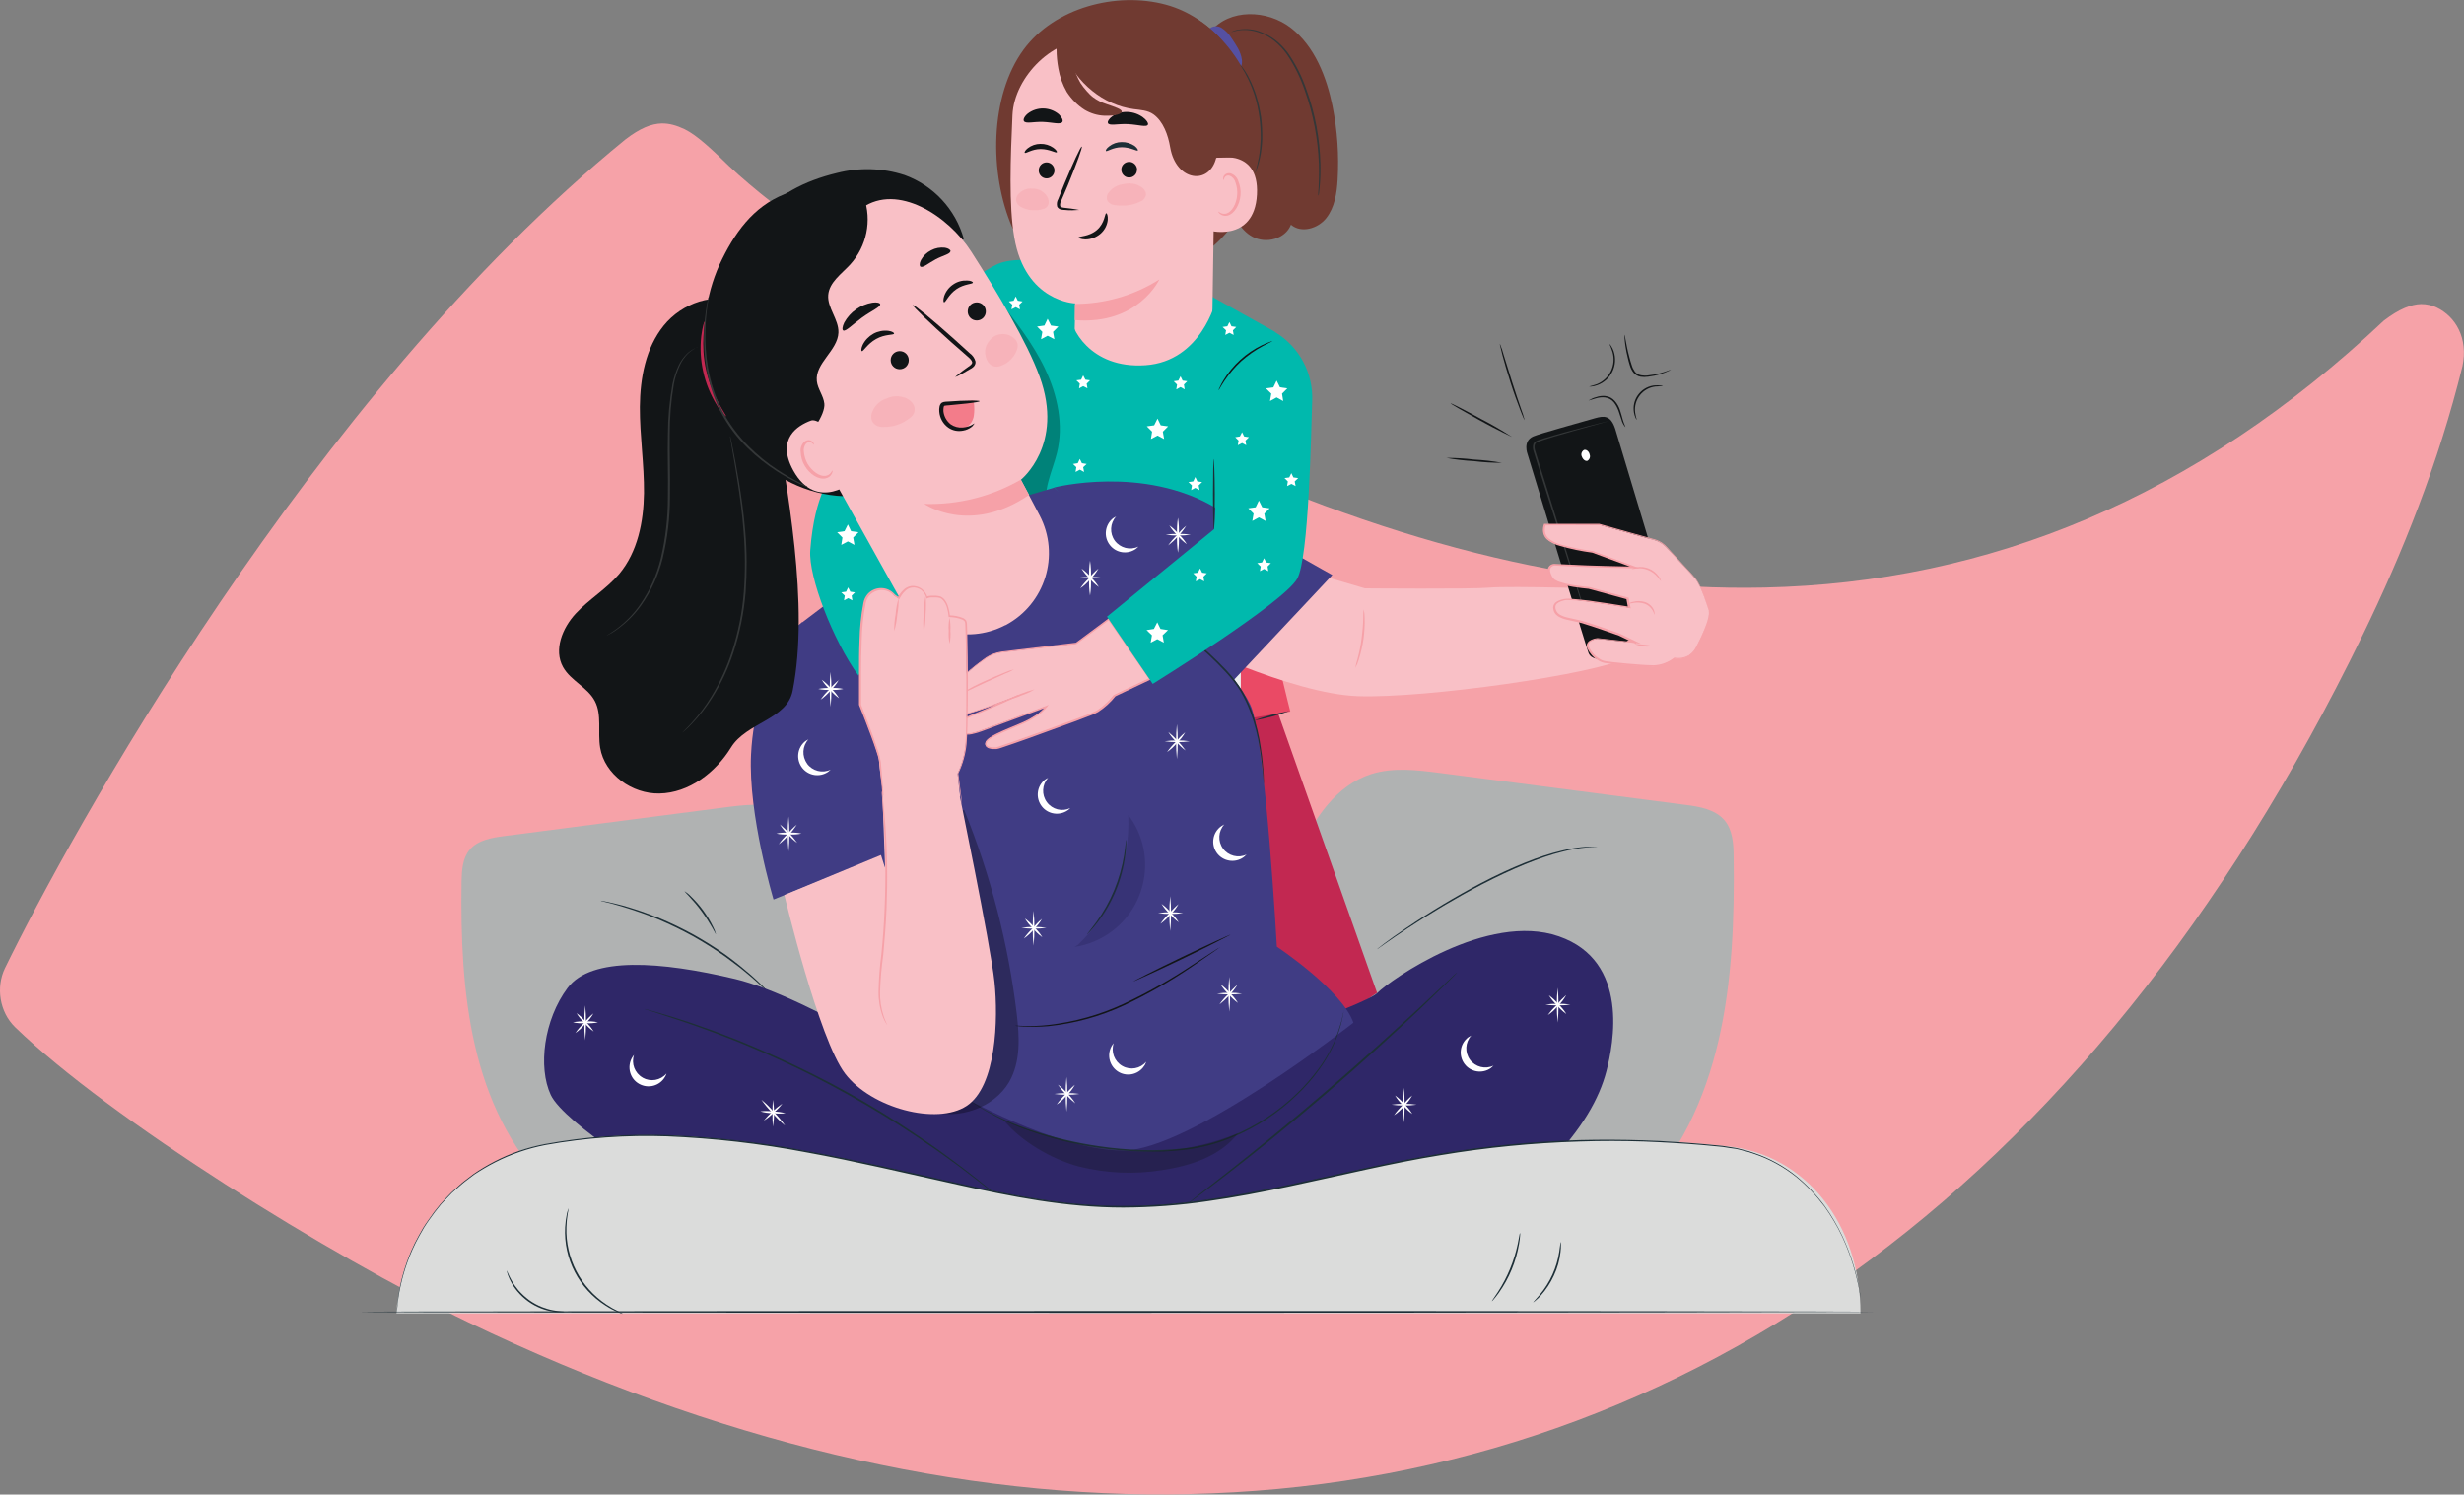
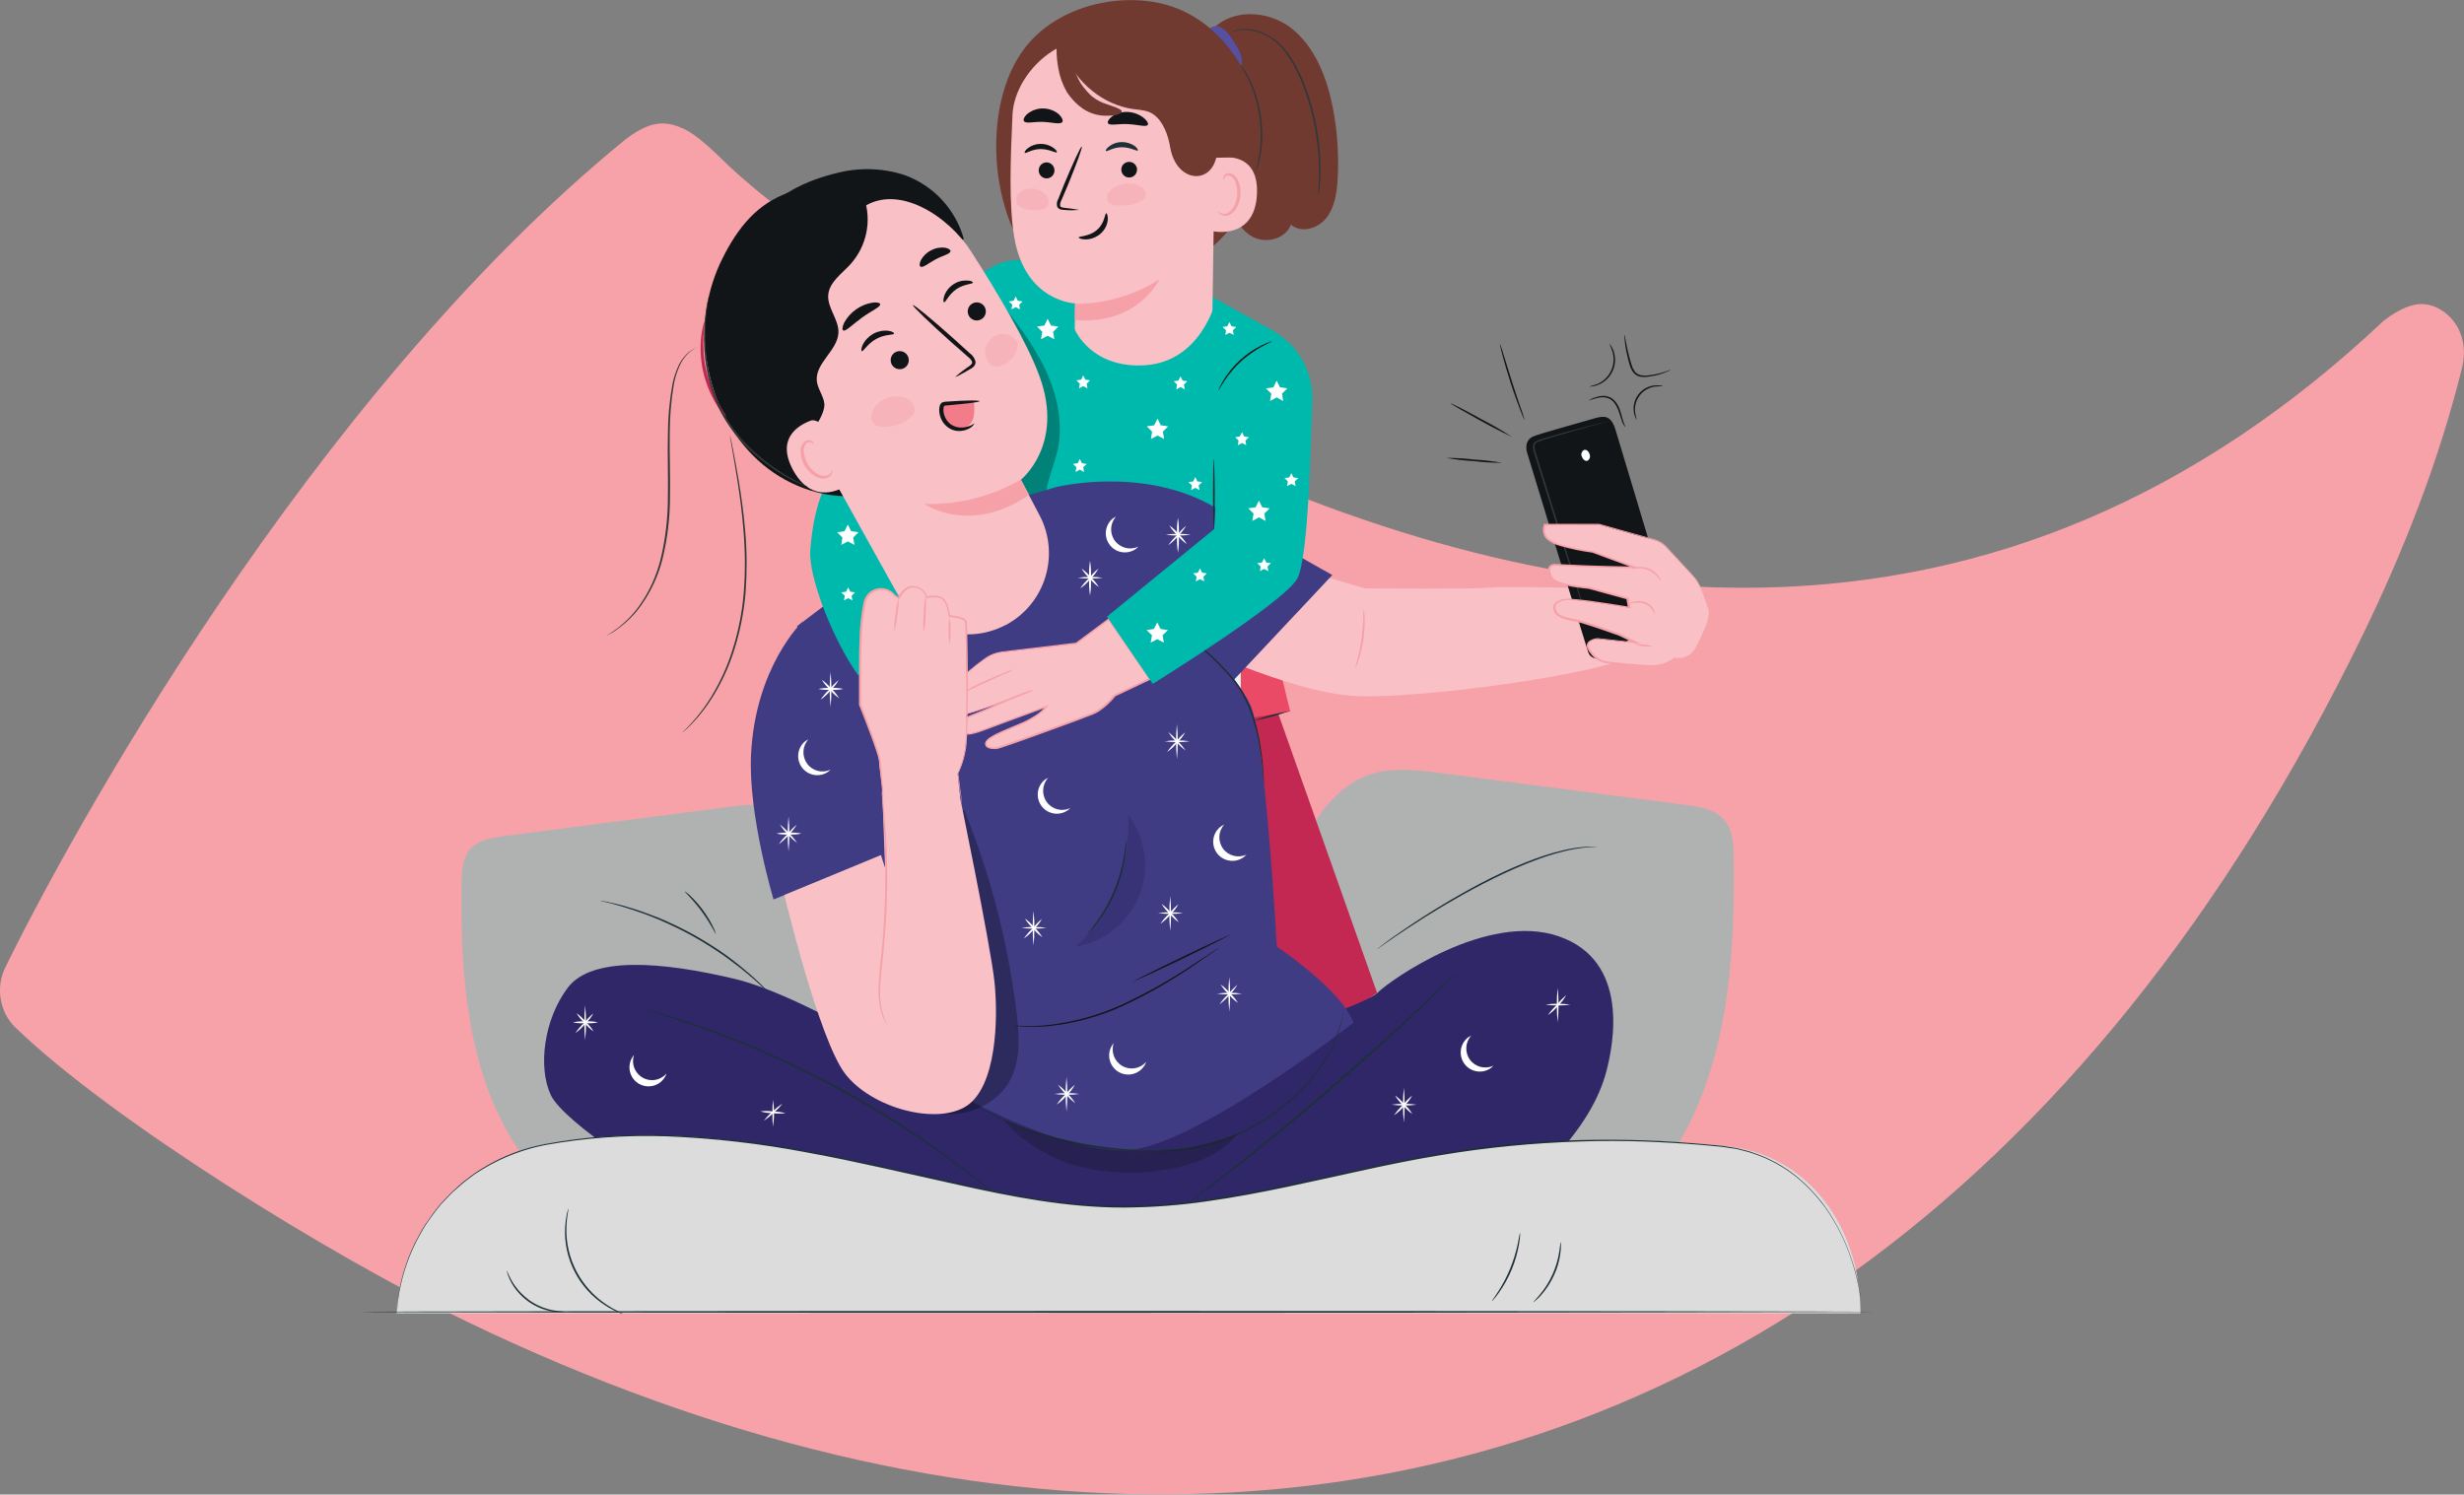
<svg xmlns="http://www.w3.org/2000/svg" id="Layer_2" data-name="Layer 2" viewBox="0 0 190.58 115.61">
  <rect x="0" y="0" width="190.58" height="115.61" fill="#808080" stroke="none" />
  <defs>
    <style>
      .cls-1 {
        clip-path: url(#clippath);
      }

      .cls-2 {
        fill: none;
      }

      .cls-2, .cls-3, .cls-4, .cls-5, .cls-6, .cls-7, .cls-8, .cls-9, .cls-10, .cls-11, .cls-12, .cls-13, .cls-14, .cls-15, .cls-16, .cls-17, .cls-18, .cls-19, .cls-20, .cls-21, .cls-22, .cls-23 {
        stroke-width: 0px;
      }

      .cls-24 {
        clip-path: url(#clippath-1);
      }

      .cls-25 {
        clip-path: url(#clippath-4);
      }

      .cls-26 {
        clip-path: url(#clippath-3);
      }

      .cls-27 {
        clip-path: url(#clippath-2);
      }

      .cls-28 {
        clip-path: url(#clippath-7);
      }

      .cls-29 {
        clip-path: url(#clippath-8);
      }

      .cls-30 {
        clip-path: url(#clippath-6);
      }

      .cls-31 {
        clip-path: url(#clippath-5);
      }

      .cls-32 {
        clip-path: url(#clippath-9);
      }

      .cls-33 {
        clip-path: url(#clippath-14);
      }

      .cls-34 {
        clip-path: url(#clippath-13);
      }

      .cls-35 {
        clip-path: url(#clippath-12);
      }

      .cls-36 {
        clip-path: url(#clippath-10);
      }

      .cls-37 {
        clip-path: url(#clippath-15);
      }

      .cls-38 {
        clip-path: url(#clippath-11);
      }

      .cls-39 {
        opacity: .3;
      }

      .cls-40 {
        opacity: .4;
      }

      .cls-4 {
        fill: #f9c0c6;
      }

      .cls-5 {
        fill: #5550a2;
      }

      .cls-6 {
        fill: #703a31;
      }

      .cls-7 {
        fill: #343738;
      }

      .cls-8 {
        fill: #2f2768;
      }

      .cls-9 {
        fill: #1d2f37;
      }

      .cls-10 {
        fill: #403c84;
      }

      .cls-11 {
        fill: #231f53;
      }

      .cls-12 {
        fill: #121517;
      }

      .cls-13 {
        fill: #dbdcdb;
      }

      .cls-14 {
        fill: #c22851;
      }

      .cls-15 {
        fill: #b0b2b2;
      }

      .cls-16 {
        fill: #f37c8a;
      }

      .cls-17 {
        fill: #fff;
      }

      .cls-18 {
        fill: #efefee;
      }

      .cls-19 {
        fill: #f6a1a8;
      }

      .cls-20 {
        fill: #f6a2a8;
      }

      .cls-21 {
        fill: #ea4a65;
      }

      .cls-22 {
        fill: #eb976f;
      }

      .cls-23 {
        fill: #00b9ad;
      }
    </style>
    <clipPath id="clippath">
      <rect class="cls-2" x="76.53" y="23.01" width="5.45" height="17.65" />
    </clipPath>
    <clipPath id="clippath-1">
      <rect class="cls-2" x="76.53" y="23.01" width="5.45" height="17.65" />
    </clipPath>
    <clipPath id="clippath-2">
      <rect class="cls-2" x="85.61" y="14.18" width="3.04" height="1.72" />
    </clipPath>
    <clipPath id="clippath-3">
      <rect class="cls-2" x="85.61" y="14.18" width="3.04" height="1.72" />
    </clipPath>
    <clipPath id="clippath-4">
      <rect class="cls-2" x="78.58" y="14.58" width="2.53" height="1.68" />
    </clipPath>
    <clipPath id="clippath-5">
      <rect class="cls-2" x="78.58" y="14.58" width="2.53" height="1.68" />
    </clipPath>
    <clipPath id="clippath-6">
      <rect class="cls-2" x="71.88" y="62.64" width="6.91" height="23.54" />
    </clipPath>
    <clipPath id="clippath-7">
      <rect class="cls-2" x="71.88" y="62.64" width="6.91" height="23.54" />
    </clipPath>
    <clipPath id="clippath-8">
      <rect class="cls-2" x="77.61" y="86.64" width="18.15" height="4.08" />
    </clipPath>
    <clipPath id="clippath-9">
      <rect class="cls-2" x="77.61" y="86.64" width="18.15" height="4.08" />
    </clipPath>
    <clipPath id="clippath-10">
      <rect class="cls-2" x="83.11" y="63.04" width="5.46" height="10.21" />
    </clipPath>
    <clipPath id="clippath-11">
      <rect class="cls-2" x="83.11" y="63.04" width="5.46" height="10.21" />
    </clipPath>
    <clipPath id="clippath-12">
      <rect class="cls-2" x="67.39" y="30.65" width="3.35" height="2.38" />
    </clipPath>
    <clipPath id="clippath-13">
      <rect class="cls-2" x="67.39" y="30.65" width="3.36" height="2.38" />
    </clipPath>
    <clipPath id="clippath-14">
      <rect class="cls-2" x="76.2" y="25.84" width="2.53" height="2.52" />
    </clipPath>
    <clipPath id="clippath-15">
      <rect class="cls-2" x="76.2" y="25.84" width="2.53" height="2.52" />
    </clipPath>
  </defs>
  <g id="Layer_1-2" data-name="Layer 1">
    <g>
      <path class="cls-20" d="m92.03,115.58c-17.81.39-36.66-4.09-55.82-13.3-10.71-5.15-27.7-15.71-35.04-22.82-1.22-1.19-1.49-3.1-.79-4.56C5.23,64.94,23.92,30.73,48.38,10.78c1.11-.85,1.98-1.21,2.8-1.23.6-.01,1.17.16,1.78.45.97.47,2.2,1.65,3.42,2.84,7.83,7.35,25.3,16.94,34.06,21.15,16.17,7.78,31.55,11.78,46.03,11.46,17.33-.38,33.36-6.94,47.9-20.64,1.2-.92,2.13-1.27,2.89-1.29.45,0,.85.1,1.21.27,1.46.7,2.45,2.37,1.99,4.54-1.84,7.48-4.65,14.49-7.71,20.78-21.36,43.9-53.8,65.65-90.73,66.46" />
      <path class="cls-15" d="m100.46,65.95c1.14-2.6,2.89-5.21,5.59-6.07,1.7-.54,3.54-.32,5.31-.09l19,2.47c1.11.14,2.32.35,3.04,1.21.6.73.68,1.75.69,2.69.15,9.78-.75,19.56-7.54,26.6l-29.35-1.72c-2.16-11.34-.07-17.53,3.25-25.08" />
      <path class="cls-9" d="m123.56,65.51c-.07,0-.13,0-.2,0-.13,0-.31,0-.55.03-.68.06-1.35.18-2,.35-1.67.41-3.88,1.32-6.21,2.53-1.99,1.04-3.92,2.19-5.79,3.43-.72.47-1.29.87-1.69,1.15l-.45.32c-.05.04-.11.08-.16.11.04-.05.09-.09.15-.13.1-.08.25-.2.44-.34.39-.29.95-.7,1.67-1.18,1.86-1.26,3.79-2.42,5.78-3.47,2.33-1.22,4.55-2.12,6.25-2.51.66-.17,1.34-.27,2.02-.31.19-.01.37-.01.56,0,.07,0,.13.01.19.03" />
      <path class="cls-15" d="m65.67,67.97c-1.01-2.32-2.58-4.64-4.99-5.42-1.52-.48-3.15-.29-4.73-.08l-16.93,2.2c-.99.13-2.07.31-2.7,1.07-.54.65-.6,1.56-.62,2.4-.13,8.71.67,17.43,6.72,23.7l26.15-1.54c1.93-10.1.06-15.62-2.9-22.34" />
      <path class="cls-9" d="m59.67,77.01s-.05-.03-.12-.1l-.32-.31c-.14-.13-.31-.3-.51-.48-.2-.18-.43-.4-.7-.62s-.55-.47-.88-.72c-.32-.24-.67-.51-1.04-.78-.81-.57-1.65-1.1-2.52-1.59-.87-.48-1.77-.91-2.68-1.3-.43-.17-.83-.34-1.21-.47-.39-.14-.74-.25-1.07-.36-.33-.11-.63-.19-.9-.27-.26-.08-.51-.14-.68-.18l-.43-.11c-.05,0-.1-.02-.15-.05.05,0,.1.01.15.02l.44.09c.19.04.42.09.69.16.27.07.57.14.91.25.33.11.7.21,1.08.35.39.14.79.29,1.22.46.92.38,1.82.82,2.7,1.3.87.49,1.72,1.02,2.53,1.6.37.28.72.53,1.04.8.32.26.61.51.87.73.26.23.49.45.69.64.2.19.37.36.51.51l.31.32s.06.07.08.11" />
      <path class="cls-9" d="m55.36,72.26s-.41-.83-1.08-1.75c-.67-.92-1.36-1.54-1.33-1.57.17.11.33.23.47.38.35.34.68.71.97,1.11.29.4.55.82.76,1.26.1.18.17.37.22.56" />
      <polygon class="cls-14" points="98.13 53.12 106.51 76.8 100.97 80.61 97.27 77.4 94.96 66.97 95.17 53.86 98.13 53.12" />
      <path class="cls-21" d="m98.43,48.97c-.05.46,1.37,6.07,1.37,6.07l-4.85.79-1.07-4.18,4.54-2.68Z" />
      <path class="cls-9" d="m99.73,55c-.9.33-1.82.58-2.77.74.9-.33,1.82-.58,2.77-.74h0Z" />
      <path class="cls-23" d="m84.97,21.11s-5.55-1.7-7.82-.68c-2.28,1.02-5.31,4.42-5.31,4.42l.91,15.62s11.32,3.72,12.23,3.56c.91-.16,8.86-.35,8.86-.35l4.78-18.01-5.13-2.86-8.5-1.7Z" />
      <g class="cls-39">
        <g class="cls-1">
          <g class="cls-24">
            <path class="cls-3" d="m80.84,28.55c-.96-2.02-2.36-3.79-3.74-5.53l-.57.64c1.25,2.56,1.84,5.39,1.72,8.24-.05,1.13-.21,2.26-.07,3.38.22,1.81,1.18,3.44,2.12,5.01.1.17.23.36.43.39.25.04.46-.24.48-.51-.01-.26-.08-.52-.18-.76-.45-1.43.36-2.91.72-4.37.54-2.15.05-4.47-.91-6.48" />
          </g>
        </g>
      </g>
      <path class="cls-6" d="m103.07,8.23c-.47-2.3-1.39-4.65-3.22-6.07s-4.76-1.52-6.23.3l1.26,2.75c.98.64,1.46,1.89,1.5,3.09.04,1.2-.3,2.36-.62,3.52-.32,1.15-.63,2.33-.55,3.53.09,1.19.64,2.42,1.68,2.97,1.04.55,2.53.17,2.96-.94.79.68,2.08.31,2.73-.51.65-.82.82-1.93.88-2.98.11-1.89-.02-3.79-.39-5.65" />
      <path class="cls-5" d="m93.43,2.33c.25-.31.68-.39,1.03-.19.33.21.6.49.8.82.34.51.7,1.01.79,1.63.05.33-.04.76-.35.84-.18.04-.37-.01-.51-.15-.13-.13-.24-.29-.32-.45l-1.46-2.63" />
      <path class="cls-6" d="m97.48,9.27c-.59-4.01-3.48-7.88-7.31-8.91s-8.62.23-11.01,3.49c-2.59,3.54-2.7,9.55-.84,13.81l14.53,2.13c3.32-2.22,5.21-6.5,4.62-10.52" />
      <path class="cls-4" d="m78.31,8.9c.14-3.02,3.27-6.07,6.2-5.8l9.53,1.71v1.62l-.3,20.1s-.72,6.49-6.06,6.2c-4.81-.25-4.6-5.45-4.6-5.46l.09-3.8s-3.87-.1-4.72-5.11c-.43-2.49-.29-6.11-.14-9.46" />
      <path class="cls-12" d="m79.26,11.82c.08.08.55-.29,1.23-.29.68,0,1.18.33,1.25.25.04-.04-.05-.19-.27-.35-.29-.2-.64-.31-1-.3-.35,0-.7.12-.98.34-.2.16-.27.31-.23.35" />
      <path class="cls-9" d="m85.53,11.68c.08.08.55-.29,1.23-.29.68,0,1.18.33,1.25.25.03-.04-.05-.19-.25-.35-.3-.2-.65-.31-1.01-.3-.35,0-.69.12-.97.34-.21.16-.28.31-.24.35" />
      <path class="cls-12" d="m83.47,16.24s-.42-.09-1.1-.16c-.17-.02-.34-.04-.37-.15-.02-.16.02-.31.1-.45l.49-1.15c.67-1.63,1.16-2.97,1.08-2.99-.08-.02-.68,1.28-1.36,2.91l-.46,1.15c-.11.18-.13.39-.08.59.06.11.17.19.29.22.1.02.2.03.29.03.37.04.74.03,1.11,0" />
      <path class="cls-19" d="m83.13,23.51c2.31,0,4.58-.65,6.54-1.89,0,0-1.63,3.54-6.54,3.14v-1.25Z" />
      <path class="cls-12" d="m85.56,16.5c-.11,0-.1.76-.72,1.29-.62.53-1.4.47-1.41.58,0,.05.18.14.51.15.43,0,.85-.16,1.18-.44.32-.28.52-.66.56-1.08.02-.31-.06-.5-.11-.5" />
      <path class="cls-12" d="m85.69,9.51c.09.25.76.05,1.55.09.8.04,1.47.27,1.55.03.04-.11-.1-.34-.38-.55-.35-.26-.76-.4-1.19-.42-.42-.02-.83.09-1.17.32-.27.2-.4.4-.36.52" />
      <path class="cls-12" d="m79.19,9.36c.14.24.76.04,1.49.07.73.03,1.34.23,1.49,0,.07-.11-.02-.35-.27-.59-.69-.58-1.69-.6-2.4-.06-.27.22-.37.46-.31.57" />
      <path class="cls-4" d="m93.68,12.3c.09-.04,3.74-1.05,3.54,2.75-.2,3.79-3.87,2.81-3.87,2.7s.33-5.45.33-5.45" />
      <path class="cls-19" d="m94.23,16.36s.06.05.17.11c.15.08.32.09.48.04.4-.13.76-.74.81-1.43.03-.32-.02-.65-.13-.96-.06-.24-.23-.44-.46-.53-.15-.05-.32.02-.39.16-.05.1-.03.18-.05.18-.02,0-.08-.07-.04-.22.02-.09.08-.17.16-.23.11-.07.23-.1.36-.08.31.08.55.32.64.62.14.34.2.71.17,1.07-.06.76-.48,1.46-1.01,1.59-.2.05-.42,0-.58-.13-.12-.1-.14-.18-.12-.19" />
      <path class="cls-6" d="m82.05,2.46c.25-1.03,1.36-1.45,2.32-1.66,2.02-.44,4.15-.67,6.16-.15,2.02.51,3.93,1.87,4.83,3.92,1.01,2.35,1.08,5.04.58,7.59l-1.87.04c-.51,2.14-3.1,1.86-3.56-.8-.16-.96-.54-2.01-1.29-2.55-.44-.32-1.01-.34-1.54-.41-2.32-.31-4.45-2.02-5.39-4.37-.24-.5-.33-1.06-.24-1.61" />
      <path class="cls-6" d="m86.77,8.64c-.02.17-.49.34-1.35.31-.54-.02-1.06-.18-1.52-.45-.27-.17-.52-.37-.75-.6-.24-.24-.45-.5-.64-.79-.32-.56-.54-1.17-.65-1.81-.09-.49-.14-.98-.14-1.48,0-.84.16-1.36.33-1.36.17,0,.34.48.55,1.24.11.38.23.83.38,1.31.14.49.34.97.59,1.41.14.21.3.42.47.61.15.17.31.34.49.48.32.24.67.42,1.05.54.69.24,1.2.4,1.18.59" />
      <path class="cls-12" d="m80.95,12.56c.33,0,.61.28.61.62s-.27.62-.61.62-.61-.28-.61-.62.27-.62.61-.62" />
      <path class="cls-12" d="m87.94,13.14c0,.34-.29.6-.62.59-.33,0-.6-.29-.59-.62,0-.33.28-.59.61-.59.34,0,.61.28.61.62" />
      <g class="cls-40">
        <g class="cls-27">
          <g class="cls-26">
            <path class="cls-19" d="m88.09,14.35c-.37-.17-.79-.21-1.19-.11-.43.05-.83.26-1.11.6-.16.16-.23.4-.17.62.11.23.34.38.59.4.68.12,1.38.03,2-.27.22-.08.38-.27.43-.51.03-.32-.27-.6-.55-.72" />
          </g>
        </g>
      </g>
      <g class="cls-40">
        <g class="cls-25">
          <g class="cls-31">
            <path class="cls-19" d="m80.79,14.95c-.25-.24-.59-.37-.94-.36-.37-.04-.74.09-1.01.35-.17.14-.26.35-.25.57.04.23.19.42.4.51.52.27,1.12.32,1.67.16.21-.04.37-.19.44-.39.06-.31-.07-.63-.31-.83" />
          </g>
        </g>
      </g>
      <path class="cls-7" d="m97.07,13.4s.16-.47.3-1.25c.08-.46.12-.92.14-1.38.02-1.14-.13-2.27-.46-3.36-.14-.44-.31-.88-.51-1.29-.34-.72-.65-1.11-.62-1.12.08.08.15.17.22.27.08.11.16.22.23.34.1.15.18.31.26.47.21.42.39.86.53,1.3.17.55.29,1.11.38,1.68.07.57.1,1.15.09,1.72-.02.47-.07.94-.17,1.4-.03.18-.08.35-.13.52-.03.13-.07.26-.13.39-.03.11-.08.22-.13.32" />
      <path class="cls-7" d="m101.96,15.11c0-.05,0-.11,0-.17,0-.12.01-.28.03-.48.02-.42.04-1.01.02-1.77-.07-1.93-.43-3.84-1.08-5.66-.34-1.01-.81-1.97-1.41-2.85-.27-.38-.59-.72-.95-1.01-.31-.25-.66-.46-1.04-.6-.54-.22-1.13-.3-1.71-.23-.21.04-.42.09-.62.15.19-.1.4-.17.62-.2.59-.09,1.2-.03,1.75.2.38.15.74.35,1.07.6.37.29.7.63.98,1.01.61.88,1.1,1.85,1.44,2.87.67,1.84,1.02,3.77,1.07,5.72.01.59,0,1.18-.06,1.77-.02.21-.04.37-.05.48,0,.06-.02.12-.04.18" />
      <rect class="cls-18" x="91.91" y="39.28" width="4.06" height="52.24" />
      <rect class="cls-18" x="67.88" y="38.9" width="4.06" height="52.8" />
      <path class="cls-22" d="m69.91,48.97c-.31.08,6.62,2.68,6.62,2.68l-.31,3.88-5.22.31-1.09-6.86Z" />
      <path class="cls-4" d="m124.97,45.57s-8.11-.27-9.84-.11c-1.26.12-9.56.05-9.56.05l-6.37-1.87-8.06-3.64v9.39s8.71,4.29,13.9,4.46c5.19.18,18.44-1.7,20.82-2.99l-.95-4.75.06-.53Z" />
      <path class="cls-12" d="m124.93,33.17l4.02,13.37c.14.48-.04.99-.45,1.27l-4.69,3.15s-.74.1-.95-.47c-.21-.57-4.71-15.36-4.71-15.36,0,0-.4-1.01.44-1.37.56-.24,3.42-1.01,4.78-1.41.66-.18,1.2-.27,1.56.82" />
      <path class="cls-7" d="m124.54,32.53c-.06.03-.13.05-.2.07l-.57.16-2.11.59-1.45.42c-.25.08-.53.16-.8.25-.14.04-.28.09-.41.14-.07.02-.13.05-.19.09-.05.04-.08.1-.1.16-.08.27.08.57.16.88l.29.93c.2.64.41,1.29.62,1.97.84,2.69,1.59,5.13,2.14,6.91.27.88.48,1.59.64,2.1.07.24.13.43.17.57.02.07.04.13.05.2-.03-.06-.06-.13-.08-.19-.05-.14-.11-.33-.19-.57-.16-.51-.39-1.21-.67-2.08l-2.18-6.89-.62-1.97c-.1-.32-.2-.63-.29-.94-.05-.15-.09-.3-.14-.45-.05-.16-.06-.33-.02-.49.02-.09.07-.16.15-.22.07-.04.14-.08.22-.11.14-.05.28-.1.42-.14.28-.09.55-.17.81-.24.52-.15,1.01-.29,1.46-.4.89-.24,1.62-.43,2.12-.55l.58-.14c.07-.02.13-.04.2-.05" />
      <path class="cls-4" d="m132.18,47.28c-.08-.3-.59-1.96-1.07-2.53-.35-.42-1.6-1.74-2.24-2.42-.25-.26-.56-.45-.91-.55l-4.27-1.19h-4.23c-.21.5,0,1.07.49,1.31.86.48,3.21.79,3.21.79l3.25,1.2-3.19-.08-3.01-.13c-.24,0-.44.18-.45.42,0,.05,0,.09.02.14.06.26.2.5.4.67.66.4,2.72.57,2.72.57l2.97.82.14.7s-4.41-.74-4.99-.61c-.58.14-.96.34-.76.88.2.54,1.03.6,1.85.8.82.2,3.13,1.04,3.13,1.04l1.31.63-2.99-.33s-.96.1-.76.68c.22.52.65.92,1.17,1.12,1.29.19,2.59.3,3.89.34.59-.04,1.15-.25,1.62-.61.66.13,1.33-.19,1.65-.78.55-1.02,1.15-2.42,1.03-2.88" />
      <path class="cls-17" d="m122.94,35.13c.09.18.02.4-.15.51-.16.06-.36-.09-.44-.32-.09-.18-.02-.4.16-.51.18-.06.37.09.44.32" />
      <path class="cls-19" d="m128.46,44.94s-.09-.12-.25-.31c-.4-.48-1.01-.73-1.63-.66-.13.03-.26.04-.38.05.11-.08.24-.13.37-.14.66-.12,1.33.15,1.72.7.09.1.15.23.18.36" />
      <path class="cls-19" d="m127.95,47.54s-.02-.14-.13-.33c-.14-.24-.37-.43-.64-.52-.28-.08-.57-.1-.85-.05-.12.03-.24.05-.36.05.1-.07.22-.12.35-.14.3-.08.61-.07.91.02.3.1.55.32.68.6.09.23.06.38.05.37" />
      <path class="cls-19" d="m127.86,49.97c-.49.09-.99.04-1.44-.16.48.02.96.07,1.44.16" />
      <path class="cls-19" d="m104.83,51.65c.04-.22.09-.44.16-.65.14-.52.25-1.04.32-1.58.07-.53.12-1.07.13-1.61,0-.23,0-.45.04-.67.05.22.07.45.07.67.02.54-.02,1.09-.09,1.62-.08.54-.2,1.07-.36,1.58-.06.22-.15.43-.26.63" />
      <path class="cls-19" d="m132.18,47.28c.02.11.02.23,0,.34-.06.32-.15.64-.27.94-.19.49-.41.98-.65,1.44-.14.31-.36.58-.65.76-.34.2-.74.27-1.12.2h.03c-.47.38-1.06.6-1.66.62-.64,0-1.31-.06-2.02-.12-.36-.03-.72-.06-1.1-.1-.18-.02-.38-.04-.57-.07-.2-.03-.39-.1-.56-.21-.36-.21-.64-.53-.82-.9-.05-.1-.07-.22-.05-.33.03-.11.1-.21.2-.28.19-.12.4-.19.62-.21h.01l2.99.33-.03.11-1.31-.63c-.85-.3-1.72-.61-2.62-.89-.45-.15-.91-.23-1.39-.34-.25-.05-.48-.14-.7-.27-.11-.07-.21-.17-.27-.28-.07-.12-.1-.25-.11-.38,0-.14.06-.28.16-.38.1-.09.22-.15.34-.2.12-.04.24-.08.37-.1.13-.02.26-.02.39-.02.51.03,1.01.09,1.52.15,1.01.14,2.05.3,3.09.47l-.08.08c-.04-.22-.09-.46-.13-.7l.05.05-2.96-.81h.01c-.18-.02-.36-.04-.55-.06-.44-.05-.87-.12-1.3-.21-.21-.05-.43-.11-.63-.18-.11-.04-.21-.09-.3-.15-.09-.07-.17-.17-.22-.27-.05-.1-.1-.2-.13-.31-.05-.11-.06-.23-.04-.35.05-.25.28-.42.54-.4l1.27.06c1.68.09,3.32.11,4.9.15l-.02.12-3.25-1.2c-.83-.11-1.65-.28-2.45-.51-.4-.09-.77-.27-1.09-.54-.14-.15-.24-.34-.27-.55-.03-.2,0-.41.07-.6v-.03h4.28l2.45.69,1.13.31.54.15c.17.04.35.1.51.18.16.08.31.18.44.3.13.12.24.25.35.37l.64.7,1.13,1.22c.31.32.55.7.71,1.12.15.35.25.66.34.91.09.25.14.44.18.57.04.13.05.2.05.2,0,0-.02-.07-.06-.2-.04-.13-.1-.32-.19-.57-.09-.25-.2-.55-.35-.9-.16-.41-.4-.79-.71-1.1l-1.13-1.21-.65-.7c-.11-.12-.22-.25-.35-.36-.13-.11-.27-.21-.42-.29-.16-.08-.33-.14-.51-.18l-.54-.15-1.07-.29-2.45-.67h0l-4.23.02.05-.03c-.07.17-.09.35-.06.54.03.18.12.35.25.48.3.25.66.42,1.04.51.8.22,1.61.38,2.43.49h0l3.26,1.2.36.13h-.38c-1.58-.04-3.22-.06-4.9-.15l-1.27-.06c-.19-.02-.36.11-.4.29-.01.1,0,.19.04.28.03.1.08.19.12.28.05.09.11.17.19.23.09.05.18.1.27.14.2.07.41.13.61.18.42.09.85.16,1.29.21l.55.06h0l2.97.81h.04v.04c.05.25.09.48.14.7l.02.09-.09-.02c-1.04-.17-2.07-.33-3.09-.47-.51-.07-1.01-.13-1.52-.15-.12-.01-.24-.01-.36,0-.12.03-.24.06-.35.1-.11.04-.21.1-.3.17-.08.07-.12.18-.12.28,0,.11.04.22.09.32.06.1.14.18.23.24.2.12.43.2.66.25.46.11.95.19,1.4.34.9.28,1.77.59,2.62.9l1.31.63.3.14-.33-.04-2.98-.33h.01c-.2.02-.4.09-.57.19-.08.05-.13.13-.16.21-.01.09,0,.19.04.27.17.36.44.66.78.86.15.11.33.17.52.2.19.03.38.05.56.07.37.04.74.08,1.09.11.71.06,1.38.12,2.02.13.59-.02,1.15-.23,1.61-.59h.03c.37.07.75,0,1.08-.18.28-.18.5-.44.63-.74.25-.47.47-.94.67-1.43.13-.3.22-.61.29-.93.01-.08.02-.17.02-.25,0-.03-.02-.06-.02-.09" />
      <path class="cls-12" d="m124.49,26.61s.05.04.11.13c.09.14.16.28.21.43.36,1.07-.2,2.24-1.26,2.62-.15.06-.31.09-.47.11h-.18c.21-.05.41-.11.61-.18.99-.4,1.51-1.48,1.21-2.5-.07-.21-.14-.41-.23-.6" />
      <path class="cls-12" d="m129.24,28.59c-.06.05-.13.09-.21.12-.2.09-.4.17-.61.23-.31.1-.63.16-.95.2-.19.03-.39.03-.58,0-.22-.04-.41-.15-.55-.32-.13-.17-.22-.36-.28-.56-.06-.19-.11-.37-.15-.55-.09-.35-.15-.67-.19-.94-.04-.27-.06-.49-.07-.64-.01-.08-.01-.16,0-.24.02,0,.06.33.17.87.05.25.12.58.22.93.04.17.1.35.16.54.05.19.14.36.25.52.12.15.29.24.48.28.18.03.36.04.54.01.32-.03.63-.09.93-.17.53-.14.83-.29.84-.27" />
      <path class="cls-12" d="m125.69,33.01c-.13-.16-.23-.36-.28-.56-.14-.36-.23-.91-.6-1.35-.17-.2-.42-.33-.68-.36-.22-.02-.44,0-.65.06-.37.1-.59.19-.6.17.18-.11.37-.2.58-.25.22-.08.46-.11.69-.09.3.03.57.17.76.4.19.22.33.48.41.76.08.25.14.47.19.66.1.36.23.57.2.58" />
      <path class="cls-12" d="m126.6,32.48s-.04-.04-.09-.14c-.06-.14-.11-.28-.13-.43-.17-.98.49-1.91,1.47-2.08.06-.01.11-.02.17-.02.15-.01.3,0,.45.02.1.02.16.05.16.05-.2,0-.4,0-.6.02-.98.12-1.68,1.01-1.56,2,.03.2.07.39.13.58" />
      <path class="cls-12" d="m116.17,35.8c-.72,0-1.44-.04-2.16-.13-.72-.04-1.44-.12-2.15-.25.72,0,1.44.04,2.16.13.72.04,1.44.12,2.15.25" />
      <path class="cls-12" d="m116.91,33.78s-1.09-.51-2.39-1.23c-1.3-.72-2.34-1.32-2.32-1.35.02-.03,1.09.51,2.39,1.23.8.41,1.57.86,2.33,1.35" />
      <path class="cls-12" d="m117.92,32.49c-.05-.07-.08-.14-.11-.22-.06-.14-.15-.35-.25-.62-.2-.52-.47-1.25-.73-2.07s-.48-1.56-.62-2.1c-.07-.27-.12-.49-.16-.65-.03-.08-.04-.16-.04-.24.12.28.21.57.29.86.16.53.39,1.27.65,2.09.26.82.51,1.55.69,2.07.11.28.2.57.28.87" />
      <path class="cls-8" d="m73.93,84.37s-11.31-7.27-17.06-8.64c-5.75-1.37-11.13-1.77-12.97.69-1.84,2.46-2.3,6.14-1.3,8.28s8.82,7.21,11.82,8.29c2.99,1.07,54.17,0,54.17,0,0,0,8.44-.15,11.13-2.92,2.69-2.76,3.99-5.14,4.53-7.21.54-2.07,1.84-8.52-3.68-10.43-5.52-1.92-13.05,3.38-14.04,4.38-1,1-13.12,5.06-13.12,5.06l-19.47,2.51Z" />
      <path class="cls-10" d="m66.03,62.83c.36.25,9.08,16.94,9.08,16.94l-1.14,4.81s7.71,4.42,12.89,4.42,17.82-9.89,17.82-9.89c-.88-2.53-5.92-5.88-5.92-5.88,0,0-.85-15.25-1.94-18.42-1.26-3.66-15.28-17.09-15.28-17.09l-9.35,2.74-10.54,7.98,4.38,14.4Z" />
      <path class="cls-10" d="m81.53,37.71s6.89-1.77,12.51,1.58c4.44,2.65,9.01,5.19,9.01,5.19l-8.01,8.53-13.5-15.29Z" />
      <path class="cls-17" d="m86.23,41.83c-.42-.57-.38-1.36.1-1.88-.08.04-.16.09-.24.14-.64.51-.75,1.44-.24,2.08.48.61,1.35.74,1.99.3.08-.06.15-.12.21-.19-.64.31-1.41.11-1.83-.46" />
      <path class="cls-17" d="m91.11,42.75c-.07-.45-.09-.9-.07-1.35-.02-.45,0-.9.07-1.35.07.45.09.9.07,1.35.02.45,0,.9-.07,1.35" />
      <path class="cls-17" d="m92.1,41.36c-.64.09-1.3.09-1.94,0,.64-.09,1.3-.09,1.94,0" />
      <path class="cls-17" d="m91.78,42.08c-.27-.19-.51-.42-.72-.68-.24-.22-.45-.48-.62-.76.27.19.51.42.72.67.24.23.45.48.62.76" />
      <path class="cls-17" d="m91.76,40.65c-.37.59-.85,1.11-1.41,1.54.2-.29.43-.55.68-.79.22-.27.46-.52.73-.74" />
      <path class="cls-9" d="m103.94,78.05s0,.06,0,.09l-.04.25c-.05.33-.13.66-.22.99-.34,1.2-.9,2.33-1.64,3.34-.5.7-1.07,1.35-1.69,1.94-.7.69-1.48,1.31-2.3,1.86-.91.61-1.88,1.11-2.89,1.52-1.09.44-2.23.74-3.39.89-1.16.14-2.33.19-3.5.15-1.09-.04-2.19-.13-3.27-.29-1.83-.26-3.62-.7-5.36-1.31-1.18-.4-2.31-.92-3.39-1.54-.3-.17-.58-.35-.86-.54l-.22-.15s-.05-.03-.07-.05c.03.01.05.03.08.04l.23.14c.2.12.47.32.86.52,1.09.6,2.23,1.1,3.42,1.49,1.74.59,3.53,1.02,5.35,1.28,1.07.16,2.15.25,3.24.29,1.16.04,2.33-.02,3.48-.15,1.15-.14,2.29-.43,3.36-.87,1.01-.4,1.97-.9,2.87-1.5.82-.54,1.59-1.15,2.29-1.83.62-.59,1.18-1.23,1.69-1.92.74-.99,1.3-2.1,1.66-3.29.11-.32.19-.64.25-.98.03-.11.04-.19.06-.25,0-.03,0-.07,0-.1" />
      <path class="cls-12" d="m94.35,73.27s-.09.08-.14.11l-.41.29c-.36.25-.88.61-1.53,1.05-1.68,1.15-3.46,2.17-5.31,3.04-1.86.87-3.85,1.41-5.9,1.62-.62.05-1.24.06-1.86.03-.22,0-.39-.03-.51-.04-.06,0-.12-.01-.17-.03.06,0,.12,0,.18,0,.11,0,.28.02.51.02.62.02,1.23,0,1.85-.07,2.02-.23,4-.78,5.85-1.64,1.84-.87,3.62-1.87,5.31-3l1.55-1.01.42-.27s.1-.06.16-.08" />
      <path class="cls-12" d="m95.17,72.31s-1.66.87-3.74,1.87c-2.08,1-3.8,1.77-3.8,1.75s1.66-.87,3.74-1.87c2.08-1,3.78-1.78,3.79-1.75" />
      <path class="cls-9" d="m84.08,72.26s.29-.35.72-.94c1.12-1.54,1.85-3.32,2.15-5.2.11-.72.13-1.17.16-1.17.01.11.01.21,0,.32,0,.29-.03.58-.07.87-.25,1.91-1,3.72-2.17,5.24-.17.23-.36.45-.56.67-.07.08-.14.15-.22.22" />
      <g class="cls-39">
        <g class="cls-30">
          <g class="cls-28">
            <path class="cls-3" d="m78.64,78.42c-.65-5.4-2.01-10.69-4.05-15.73-.02-.04-.06-.05-.1-.04-.02,0-.04.03-.04.05-1.18,7.49.58,15.34-1.73,22.59l-.85.65c2.28.74,5.03-.27,6.18-2.24.91-1.58.8-3.49.59-5.28" />
          </g>
        </g>
      </g>
      <path class="cls-9" d="m77.26,92.62s-.05-.03-.07-.05l-.19-.14-.71-.57c-.31-.25-.69-.55-1.14-.89-.45-.34-.95-.74-1.52-1.14l-.9-.65c-.31-.23-.65-.45-.99-.68-.68-.48-1.43-.96-2.21-1.47-1.58-1.01-3.35-2.05-5.25-3.07-1.9-1.02-3.77-1.89-5.48-2.64-.86-.36-1.68-.72-2.45-1.01-.39-.15-.76-.3-1.12-.43l-1.04-.38c-.66-.25-1.27-.44-1.8-.62-.54-.18-.99-.33-1.37-.45l-.87-.28-.23-.07-.08-.03s.06,0,.08.01l.23.06.88.25c.38.11.85.25,1.38.42.53.17,1.15.36,1.81.61l1.05.37c.36.13.74.28,1.12.43.78.29,1.6.64,2.46,1.01,1.72.75,3.58,1.62,5.49,2.63,1.91,1.01,3.68,2.07,5.25,3.08.78.51,1.52,1,2.21,1.48.34.24.67.46.98.69l.9.66c.57.42,1.07.82,1.52,1.16.45.35.82.65,1.12.9l.7.58.18.15s.03.03.05.04" />
      <path class="cls-9" d="m112.7,75.24s-.03.04-.05.05l-.14.15-.57.57c-.51.49-1.22,1.19-2.12,2.05-1.81,1.72-4.35,4.05-7.24,6.53s-5.59,4.64-7.56,6.16c-.99.76-1.79,1.37-2.36,1.79l-.65.48c-.07.05-.13.09-.17.12l-.06.04s.02-.02.05-.05l.16-.13.63-.51,2.33-1.82c1.96-1.54,4.64-3.71,7.53-6.19,2.89-2.48,5.44-4.81,7.27-6.5l2.15-2.02.58-.55.16-.14s.05-.04.06-.03" />
      <g class="cls-39">
        <g class="cls-29">
          <g class="cls-32">
            <path class="cls-12" d="m95.77,87.65c-1.35,1.77-3.66,2.53-5.87,2.86-2.15.35-4.35.25-6.47-.28-2.1-.57-4.44-1.92-5.82-3.6,0,0,4.44,2.02,9.47,2.39,2.96.23,5.94-.24,8.69-1.37" />
          </g>
        </g>
      </g>
      <g class="cls-39">
        <g class="cls-36">
          <g class="cls-38">
            <path class="cls-11" d="m83.35,73.11c2.75-2.6,4.05-6.23,3.92-10.07,2.14,2.82,1.58,6.84-1.24,8.98-.86.65-1.86,1.07-2.92,1.23l.33-.2" />
          </g>
        </g>
      </g>
      <path class="cls-17" d="m80.97,62.05c-.42-.57-.38-1.36.1-1.88-.09.04-.17.09-.25.14-.64.51-.74,1.44-.23,2.08.48.6,1.34.73,1.98.3.08-.05.15-.12.21-.18-.63.3-1.39.11-1.81-.46" />
      <path class="cls-17" d="m94.6,65.65c-.42-.57-.38-1.36.1-1.88-.08.04-.16.09-.24.14-.67.47-.82,1.4-.35,2.06s1.4.82,2.06.35c.01-.01.03-.02.04-.03.07-.06.14-.12.21-.19-.64.31-1.41.11-1.83-.46" />
      <path class="cls-17" d="m113.7,81.98c-.42-.57-.38-1.36.1-1.88-.08.04-.16.09-.24.14-.65.5-.77,1.42-.28,2.07.48.63,1.38.77,2.03.31.07-.06.14-.12.21-.19-.64.31-1.41.11-1.83-.46" />
      <path class="cls-17" d="m86.81,82.46c-.62-.35-.9-1.1-.67-1.77-.53.62-.45,1.55.17,2.08.62.53,1.55.45,2.08-.17.06-.07.11-.14.16-.22.04-.08.08-.17.11-.25-.46.54-1.23.68-1.85.33" />
      <path class="cls-17" d="m49.71,83.36c-.62-.35-.9-1.09-.67-1.76-.06.07-.11.15-.16.23-.4.71-.16,1.61.55,2.01.71.4,1.61.16,2.01-.55.05-.08.09-.17.11-.25-.46.54-1.24.67-1.85.32" />
      <path class="cls-17" d="m91.03,58.72c-.09-.9-.09-1.8,0-2.7.09.9.09,1.8,0,2.7" />
      <path class="cls-17" d="m92.02,57.34c-.64.09-1.3.09-1.94,0,.64-.09,1.3-.09,1.94,0" />
      <path class="cls-17" d="m91.7,58.05c-.27-.19-.51-.42-.72-.67-.24-.22-.45-.48-.62-.76.51.42.96.9,1.34,1.43h0Z" />
      <path class="cls-17" d="m91.68,56.63c-.17.31-.38.59-.64.83-.22.27-.48.51-.77.71.2-.29.43-.55.68-.79.22-.27.46-.52.73-.74" />
      <path class="cls-17" d="m79.94,73.15c-.09-.9-.09-1.8,0-2.7.09.9.09,1.8,0,2.7" />
      <path class="cls-17" d="m80.94,71.77c-.64.09-1.3.09-1.94,0,.64-.09,1.3-.09,1.94,0" />
      <path class="cls-17" d="m80.61,72.49c-.27-.19-.51-.42-.72-.68-.24-.22-.45-.48-.62-.76.27.19.51.42.72.67.24.23.45.48.62.76" />
      <path class="cls-17" d="m80.6,71.06c-.17.31-.39.59-.64.83-.22.27-.48.51-.77.71.2-.29.43-.55.68-.79.22-.27.46-.52.73-.74" />
      <path class="cls-17" d="m95.08,78.26c-.09-.9-.09-1.8,0-2.7.09.9.09,1.8,0,2.7" />
      <path class="cls-17" d="m96.07,76.86c-.64.09-1.3.09-1.94,0,.64-.09,1.3-.09,1.94,0" />
      <path class="cls-17" d="m95.75,77.58c-.27-.19-.51-.42-.72-.67-.24-.23-.45-.48-.62-.76.27.19.51.42.72.67.24.22.45.48.62.76" />
      <path class="cls-17" d="m95.73,76.15c-.37.59-.85,1.11-1.41,1.54.2-.29.42-.55.68-.79.22-.27.47-.52.73-.74" />
      <path class="cls-17" d="m108.58,86.84c-.09-.9-.09-1.8,0-2.7.09.9.09,1.8,0,2.7" />
      <path class="cls-17" d="m109.57,85.45c-.65.09-1.3.09-1.94,0,.65-.09,1.3-.09,1.94,0" />
      <path class="cls-17" d="m109.24,86.17c-.27-.19-.51-.42-.72-.67-.24-.22-.45-.48-.62-.76.27.19.51.42.72.67.24.22.45.48.62.76" />
      <path class="cls-17" d="m109.23,84.74c-.17.31-.38.59-.64.83-.22.27-.48.51-.77.7.2-.29.43-.55.68-.79.22-.27.46-.52.73-.74" />
      <path class="cls-17" d="m120.48,79.1c-.09-.9-.09-1.8,0-2.7.09.9.09,1.8,0,2.7" />
      <path class="cls-17" d="m121.47,77.71c-.65.09-1.3.09-1.94,0,.65-.09,1.3-.09,1.94,0" />
-       <path class="cls-17" d="m121.14,78.43c-.27-.19-.51-.42-.72-.68-.24-.22-.45-.48-.62-.76.27.19.51.42.72.67.24.23.45.48.62.76" />
      <path class="cls-17" d="m121.13,76.99c-.17.31-.38.59-.64.83-.22.27-.48.51-.77.7.2-.28.43-.54.69-.78.21-.28.46-.53.72-.76" />
      <path class="cls-17" d="m45.26,80.47c-.09-.9-.09-1.8,0-2.7.09.9.09,1.8,0,2.7" />
      <path class="cls-17" d="m46.25,79.08c-.32.07-.65.09-.97.07-.33.02-.65,0-.97-.07.32-.06.65-.09.97-.07.33-.02.65,0,.97.07" />
      <path class="cls-17" d="m45.93,79.8c-.27-.19-.51-.42-.72-.67-.24-.22-.45-.48-.62-.76.27.19.51.42.72.68.24.22.45.48.62.76" />
      <path class="cls-17" d="m45.91,78.37c-.17.31-.39.59-.65.83-.22.27-.47.51-.76.71.2-.29.43-.55.68-.79.22-.27.46-.52.73-.74" />
      <path class="cls-17" d="m90.51,72.02c-.09-.9-.09-1.8,0-2.7.09.9.09,1.8,0,2.7" />
      <path class="cls-17" d="m91.51,70.63c-.65.09-1.3.09-1.94,0,.65-.09,1.3-.09,1.94,0" />
      <path class="cls-17" d="m91.18,71.35c-.27-.19-.51-.42-.72-.67-.24-.23-.45-.48-.62-.76.27.19.51.42.72.68.24.22.45.48.62.76" />
      <path class="cls-17" d="m91.16,69.92c-.17.31-.38.59-.64.83-.22.27-.48.51-.77.71.2-.29.42-.55.68-.79.22-.27.47-.52.73-.74" />
-       <path class="cls-17" d="m60.72,87.06c-.35-.28-.67-.6-.96-.95-.32-.32-.61-.67-.87-1.04.35.28.67.6.96.95.32.32.61.66.87,1.04" />
      <path class="cls-17" d="m60.51,85.37c-.19.26-.42.5-.67.7-.23.24-.48.44-.76.61.41-.5.9-.94,1.43-1.31h0Z" />
      <path class="cls-17" d="m60.76,86.11c-.33.04-.66.04-.98,0-.33,0-.66-.05-.97-.14.33-.04.66-.04.98.01.33,0,.66.05.97.13" />
      <path class="cls-17" d="m59.78,85.07c.12.69.12,1.4,0,2.09-.05-.69-.05-1.39,0-2.09" />
      <path class="cls-17" d="m82.49,86c-.09-.9-.09-1.8,0-2.7.09.9.09,1.8,0,2.7" />
      <path class="cls-17" d="m83.49,84.62c-.65.09-1.3.09-1.94,0,.65-.09,1.3-.09,1.94,0" />
      <path class="cls-17" d="m83.16,85.34c-.51-.42-.96-.9-1.34-1.44.27.19.51.42.72.67.24.23.45.48.62.76" />
      <path class="cls-17" d="m83.14,83.91c-.17.31-.38.59-.64.83-.22.27-.48.51-.77.7.2-.29.43-.55.68-.79.22-.27.47-.52.73-.74" />
      <path class="cls-17" d="m84.31,46.07c-.07-.45-.09-.9-.07-1.35-.02-.45,0-.9.07-1.35.07.45.09.9.07,1.35.02.45,0,.9-.07,1.35" />
      <path class="cls-17" d="m85.3,44.69c-.64.09-1.3.09-1.94,0,.64-.09,1.3-.09,1.94,0" />
      <path class="cls-17" d="m84.99,45.41c-.27-.19-.51-.42-.72-.67-.24-.22-.45-.48-.62-.76.27.19.51.42.72.67.24.22.45.48.62.76" />
      <path class="cls-17" d="m84.96,43.98c-.17.31-.39.59-.64.83-.22.27-.48.51-.77.7.2-.29.43-.55.68-.79.22-.27.46-.52.73-.74" />
      <path class="cls-10" d="m62.03,48.13s-3.61,3.46-3.94,10.24c-.23,4.66,1.74,11.21,1.74,11.21l9.32-3.77-7.11-17.68Z" />
      <path class="cls-17" d="m62.43,59.07c-.42-.57-.38-1.36.1-1.88-.08.04-.16.09-.24.14-.64.51-.74,1.44-.23,2.08.48.6,1.34.73,1.98.3.07-.05.14-.12.21-.18-.64.31-1.41.11-1.83-.46" />
      <path class="cls-17" d="m64.24,54.68c-.09-.9-.09-1.8,0-2.7.09.9.09,1.8,0,2.7" />
      <path class="cls-17" d="m65.23,53.29c-.32.07-.65.09-.97.07-.33.02-.65,0-.97-.07.32-.06.65-.09.97-.07.33-.02.65,0,.97.07" />
      <path class="cls-17" d="m64.9,54.01c-.27-.19-.51-.42-.72-.67-.24-.23-.45-.48-.62-.76.27.19.51.42.72.67.24.22.45.48.62.76" />
      <path class="cls-17" d="m64.88,52.58c-.17.31-.39.59-.64.83-.22.27-.48.51-.77.71.2-.29.42-.55.68-.79.22-.27.47-.52.74-.74" />
      <path class="cls-17" d="m60.99,65.86c-.09-.9-.09-1.8,0-2.7.09.9.09,1.8,0,2.7" />
      <path class="cls-17" d="m61.99,64.48c-.32.07-.65.09-.97.07-.33.02-.65,0-.97-.07.32-.07.65-.09.97-.07.33-.02.65,0,.97.07" />
      <path class="cls-17" d="m61.66,65.2c-.27-.19-.51-.42-.72-.67-.24-.22-.45-.48-.62-.76.51.42.96.9,1.34,1.43h0Z" />
      <path class="cls-17" d="m61.64,63.77c-.37.59-.85,1.11-1.41,1.54.2-.29.43-.55.68-.79.22-.27.46-.52.73-.74" />
      <path class="cls-9" d="m87.36,46.28c.06.02.12.05.17.08l.49.27c.41.23,1.01.58,1.73,1.04.85.53,1.67,1.1,2.46,1.72.95.77,1.85,1.61,2.69,2.5.43.47.82.98,1.16,1.52.3.51.55,1.05.76,1.6.34.94.58,1.92.71,2.91.07.42.11.81.14,1.14.03.34.06.63.07.87,0,.24.02.41.02.55,0,.06,0,.13,0,.19-.01-.06-.02-.13-.02-.19-.02-.14-.03-.32-.05-.55-.02-.23-.04-.53-.09-.86-.05-.33-.08-.72-.16-1.14-.15-.99-.39-1.95-.74-2.89-.21-.55-.46-1.08-.76-1.58-.33-.53-.72-1.03-1.15-1.49-.83-.89-1.72-1.73-2.67-2.5-.88-.7-1.72-1.27-2.43-1.73-.71-.47-1.31-.82-1.71-1.07l-.48-.3c-.05-.03-.11-.07-.15-.1" />
      <path class="cls-23" d="m64.42,36.69s-1.41,1.36-1.75,5.88c-.15,2.05,1.77,6.99,3.72,9.68l2.02-3.23,1.5-2.11-1.88-3.76-3.61-6.46Z" />
      <polygon class="cls-17" points="65.6 45.44 65.77 45.77 66.13 45.82 65.87 46.08 65.93 46.44 65.6 46.27 65.28 46.44 65.34 46.08 65.07 45.82 65.44 45.77 65.6 45.44" />
      <polygon class="cls-17" points="65.58 40.57 65.83 41.09 66.4 41.17 65.99 41.58 66.09 42.15 65.58 41.88 65.07 42.15 65.16 41.58 64.75 41.17 65.32 41.09 65.58 40.57" />
      <path class="cls-4" d="m74.11,53.77s-.39-.57.29-1.34c.58-.57,1.21-1.09,1.88-1.54.34-.24.73-.39,1.14-.43l5.8-.68,2.53-1.88,3.17,4.6-2.76,1.31s-.77,1.01-1.63,1.37c-.86.35-7.38,2.72-7.54,2.7-.16-.02-.91.05-.77-.45.13-.5,2.25-1.16,3.29-1.71,1.04-.55,1.38-1.06,1.38-1.06l-4.68,1.73c-.57.21-1.89.79-2.12-.07,0,0-.13-.54,1.03-.97,1.16-.43,3.56-1.53,3.56-1.53,0,0-5.49,2.28-5.72,1.52s1.13-1.55,1.13-1.55" />
      <path class="cls-19" d="m80.01,53.33c-.32.2-.67.35-1.03.47-.34.16-.71.27-1.08.35.67-.35,1.37-.63,2.1-.82" />
      <path class="cls-19" d="m78.43,51.78c-.21.12-.42.23-.65.31-.4.18-.96.43-1.57.71-.61.28-1.16.55-1.56.74-.21.12-.43.22-.65.3.19-.14.39-.27.61-.37.39-.22.93-.51,1.54-.78s1.18-.52,1.59-.68c.22-.1.45-.18.69-.23" />
      <path class="cls-19" d="m74.11,53.77l-.12.08c-.08.05-.19.13-.33.25-.18.14-.33.3-.47.48-.09.11-.15.24-.19.38-.02.07-.03.15-.02.23.02.08.01.17.08.21.17.07.35.08.52.05.2-.02.4-.06.6-.11.41-.09.86-.23,1.33-.38.94-.31,2.01-.71,3.18-1.18l.04.08c-.78.35-1.61.73-2.5,1.11l-.68.28c-.23.1-.47.18-.7.29-.23.1-.43.26-.58.46-.07.09-.11.21-.09.33.03.12.1.22.2.29.23.12.5.14.74.08.27-.05.53-.13.79-.23l1.61-.6,3.39-1.27.2-.08-.13.17c-.23.29-.52.54-.83.74-.32.21-.65.39-.99.54-.69.31-1.41.58-2.1.92-.18.08-.34.18-.51.29l-.11.09s-.06.07-.09.1c-.04.07-.06.15-.04.23.04.14.25.19.44.21h.3c.06-.02.17-.05.25-.08.76-.25,1.52-.52,2.3-.8,1.2-.43,2.39-.86,3.54-1.29l.86-.32c.29-.1.56-.22.83-.36.5-.32.94-.72,1.3-1.19h0s.01-.01.01-.01l2.76-1.31-.02.09c-1.12-1.63-2.18-3.17-3.17-4.61l.08.02-2.53,1.87h-.01l-4.53.52-.97.11c-.3.02-.59.08-.87.18-.26.09-.5.22-.72.39-.21.15-.42.3-.61.44-.76.57-1.33,1.07-1.47,1.56-.06.18-.07.37-.02.56.01.05.03.09.05.14l.02.05c-.04-.05-.07-.11-.08-.18-.06-.18-.06-.38,0-.57.1-.3.27-.56.51-.78.3-.3.62-.57.96-.83.19-.15.39-.3.6-.45.22-.17.47-.3.73-.4.29-.1.59-.17.89-.19l.97-.12,4.53-.54h-.02l2.53-1.88.05-.03.03.05,3.21,4.62.04.06-.07.03-2.76,1.31.03-.02c-.38.48-.83.89-1.34,1.22-.27.15-.55.27-.85.37l-.86.33c-1.16.43-2.34.86-3.54,1.29-.77.27-1.53.55-2.3.8-.1.04-.21.06-.31.08h-.3c-.1,0-.21-.03-.31-.06-.12-.04-.22-.13-.25-.25-.03-.12,0-.24.07-.34.04-.04.07-.08.11-.12l.12-.1c.16-.11.33-.21.51-.3.7-.35,1.42-.61,2.11-.92.34-.15.66-.33.97-.53.3-.19.57-.43.8-.71l.07.09-3.39,1.25-1.61.6c-.26.1-.53.18-.81.24-.28.07-.58.04-.83-.1-.12-.09-.2-.21-.24-.36-.02-.15.02-.3.11-.42.16-.21.38-.38.63-.49.24-.12.48-.2.7-.29l.68-.28c.89-.38,1.73-.75,2.5-1.1l.04.08c-1.17.48-2.24.87-3.18,1.17-.48.15-.92.28-1.34.37-.2.05-.4.08-.61.1-.19.04-.38.01-.55-.06-.04-.03-.07-.07-.08-.12,0-.04-.01-.09-.02-.13,0-.09,0-.17.03-.25.04-.14.11-.27.2-.39.14-.18.3-.34.48-.48.14-.11.3-.21.46-.29" />
-       <path class="cls-12" d="m59.78,31.1c.14.42.28.83.41,1.25l-2.9-8.84c-1.99-.99-4.55-.06-5.95,1.67-1.4,1.73-1.83,4.05-1.85,6.29-.01,2.24.34,4.44.32,6.67-.03,2.23-.49,4.55-1.92,6.26-.98,1.16-2.33,1.95-3.36,3.06-1.03,1.11-1.72,2.81-.98,4.14.59,1.06,1.9,1.56,2.46,2.63.56,1.07.21,2.4.41,3.61.35,2.08,2.48,3.58,4.58,3.54,2.28-.04,4.34-1.61,5.54-3.56,1.2-1.95,4.33-2.14,4.77-4.39,1.31-6.66-.42-15.61-1.54-22.31" />
      <path class="cls-12" d="m60.7,15.01c-2.47.98-3.92,3.04-5.05,5.46-1.1,2.45-1.42,5.17-.92,7.81.49,2.76,1.81,5.4,3.87,7.3,2.06,1.9,4.89,3,7.69,2.78,3.82-.29,7.24-3.07,8.65-6.63,1.41-3.56.92-7.73-.94-11.08-1.28-2.31-3.22-4.28-5.62-5.39-2.4-1.1-5.26-1.28-7.68-.25" />
      <path class="cls-12" d="m58.95,26.5c-.2-1.06-.9-1.94-1.33-2.93-.93-2.18-.29-4.76,1.1-6.68,1.3-1.77,3.51-2.91,6.02-3.51,1.72-.44,3.53-.39,5.22.16,2.24.81,3.95,2.65,4.59,4.95l-11.15,4.73c-.47,1.38-.97,2.78-1.86,3.93-.25.35-.58.64-.97.82-.4.18-.87.11-1.2-.17-.33-.33-.33-.85-.41-1.31" />
      <path class="cls-4" d="m58.88,23.42l7.8-7.34c2.73-1.92,6.65.58,8.45,3.4,2,3.12,4.33,7.02,5.28,9.65,1.93,5.29-1.45,7.98-1.45,7.98,0,0,.65,1.23,1.45,2.76,1.61,3.07.43,6.87-2.64,8.49,0,0-.01,0-.02,0-3.02,1.57-6.74.46-8.39-2.51l-11.04-19.84c-.51-.88-.26-1.99.56-2.58" />
      <path class="cls-19" d="m78.96,37.1c-2.27,1.31-4.86,1.96-7.47,1.88,0,0,3.5,2.45,8.11-.7l-.64-1.18Z" />
      <path class="cls-12" d="m68.08,23.53c.03.22-.68.51-1.41,1.04-.73.53-1.27,1.1-1.45.99-.09-.05-.08-.28.08-.61.45-.82,1.26-1.39,2.18-1.54.35-.05.58.02.6.12" />
      <path class="cls-12" d="m73.51,19.44c-.03.22-.58.32-1.14.62-.56.3-.97.67-1.17.57-.09-.05-.1-.25.03-.51.18-.33.45-.59.79-.76.33-.18.7-.24,1.07-.2.28.05.43.17.43.27" />
      <path class="cls-12" d="m56.47,26.12c-.73-3.29,1.07-9.46,4.09-10.94l6.26.09c.63,1.79.22,3.78-1.06,5.19-.67.73-1.62,1.37-1.7,2.36-.08.99.82,1.89.79,2.9-.05,1.4-1.83,2.37-1.67,3.77.07.61.52,1.13.58,1.74.08.81-1.07,2.57-1.87,2.75s-1.46-.97-2.02-1.44c-.67-.52-1.14-1.25-1.34-2.08-.5-1.52-1.71-2.76-2.06-4.33" />
      <path class="cls-4" d="m64.21,33.37c-.2-.36-1.09-.98-1.48-.84-1.04.38-2.71,1.41-1.38,3.85,1.82,3.32,4.78.81,4.73.72-.05-.1-1.17-2.48-1.87-3.72" />
      <path class="cls-19" d="m64.38,36.39s-.04.07-.11.17c-.1.14-.26.23-.43.25-.42.06-1.01-.33-1.37-.92-.16-.28-.26-.6-.29-.92-.05-.24.02-.5.19-.68.12-.11.3-.12.43-.03.1.07.11.15.13.14s.04-.09-.06-.21c-.07-.07-.15-.12-.25-.14-.13-.02-.26.01-.37.09-.25.21-.37.53-.32.85.02.37.12.72.31,1.04.39.66,1.07,1.1,1.63.97.21-.04.39-.18.48-.38.07-.15.04-.23.03-.23" />
      <path class="cls-14" d="m56.14,32.21c-.29-.26-.53-.56-.71-.9-.98-1.59-1.4-3.47-1.19-5.32.09-.71.23-1.12.25-1.12.09,0-.35,1.74.14,3.82.48,2.09,1.6,3.46,1.52,3.51" />
      <path class="cls-12" d="m75.25,21.86c-.02.13-.67.09-1.28.51-.61.42-.83,1.04-.95,1.01-.06,0-.08-.2.01-.48.13-.37.37-.68.7-.9.32-.22.7-.32,1.08-.3.29,0,.45.11.44.16" />
      <path class="cls-12" d="m69.15,25.81c-.04.12-.71.03-1.38.41-.68.37-.99.98-1.11.94-.06-.02-.06-.21.07-.49.18-.36.47-.66.83-.86.35-.19.76-.27,1.16-.22.3.04.45.16.43.21" />
      <path class="cls-12" d="m73.9,29.14s.36-.33,1.01-.78c.17-.11.31-.23.28-.36-.03-.14-.2-.3-.39-.46l-1.21-1.06c-1.7-1.52-3.04-2.81-2.98-2.88.06-.07,1.49,1.11,3.2,2.64l1.19,1.08c.22.15.38.38.45.64.02.15-.04.3-.15.41-.08.08-.18.14-.28.19-.67.4-1.11.62-1.13.59" />
      <path class="cls-16" d="m75.32,31.11c.05.35.05.71,0,1.06-.05.35-.26.67-.55.87-.34.18-.75.17-1.08-.02-.33-.2-.58-.49-.73-.84-.14-.31-.19-.74.09-.93.12-.07.26-.11.41-.11l1.92-.18" />
      <path class="cls-12" d="m75.37,32.74s-.31.28-.9.33c-.33.03-.67-.06-.94-.25-.32-.25-.52-.62-.56-1.02,0-.1,0-.21.02-.31.03-.1.02-.09.09-.11.07-.02.2-.02.3-.03l.31-.03c.41-.04.78-.08,1.09-.11.62-.07,1-.14.99-.18,0-.04-.39-.06-1.01-.04-.31,0-.68.02-1.09.05l-.32.02c-.12,0-.23.01-.35.03-.09.02-.17.06-.23.13-.05.07-.09.15-.1.23-.03.13-.03.26-.02.39.04.5.29.95.7,1.24.33.23.74.31,1.14.23.25-.04.49-.15.69-.31.13-.13.18-.22.18-.24" />
      <g class="cls-40">
        <g class="cls-35">
          <g class="cls-34">
            <path class="cls-19" d="m69.94,30.75c-.44-.16-.93-.13-1.36.07-.48.15-.88.5-1.08.96-.14.26-.15.57-.03.83.16.26.45.42.76.41.79.05,1.56-.21,2.17-.71.23-.16.37-.43.35-.71-.04-.43-.45-.74-.8-.86" />
          </g>
        </g>
      </g>
      <g class="cls-40">
        <g class="cls-33">
          <g class="cls-37">
            <path class="cls-19" d="m77.55,25.84c-.39,0-.76.17-.99.48-.3.31-.43.74-.34,1.16.03.28.17.54.38.72.22.17.52.21.78.11.6-.2,1.08-.67,1.29-1.28.09-.24.06-.51-.09-.71-.25-.31-.63-.49-1.03-.48" />
          </g>
        </g>
      </g>
      <path class="cls-12" d="m76.25,24.09c0,.39-.31.7-.7.7s-.7-.31-.7-.7.31-.7.7-.7h0c.39,0,.7.31.7.7h0Z" />
      <path class="cls-12" d="m69.59,27.16c.39,0,.7.31.7.7s-.31.7-.7.7-.7-.31-.7-.7.31-.7.7-.7" />
      <path class="cls-7" d="m62.45,37.68c-.06-.02-.12-.04-.17-.07-.11-.05-.28-.11-.48-.21-.59-.28-1.15-.59-1.7-.94-.81-.52-1.57-1.12-2.26-1.79-.85-.83-1.56-1.78-2.11-2.83-.53-1.06-.9-2.19-1.09-3.36-.16-.95-.22-1.91-.18-2.88.02-.65.09-1.29.2-1.93.03-.23.08-.4.1-.52,0-.06.03-.12.05-.18,0,.06,0,.12-.02.18-.02.12-.05.29-.08.52-.09.64-.14,1.28-.15,1.92-.03.96.04,1.91.2,2.85.2,1.15.56,2.27,1.09,3.31.55,1.03,1.25,1.98,2.08,2.8.68.67,1.42,1.28,2.22,1.8.54.36,1.1.68,1.67.97.2.11.37.18.47.24.06.02.11.05.16.09" />
      <path class="cls-7" d="m54,26.83c-.3.13-.57.31-.8.53-.26.27-.48.58-.63.93-.21.46-.36.93-.45,1.43-.22,1.29-.32,2.59-.32,3.9-.02,1.48.05,3.1.02,4.81,0,1.61-.19,3.21-.57,4.78-.32,1.28-.87,2.49-1.63,3.57-.51.73-1.14,1.36-1.86,1.88-.26.2-.54.36-.84.51l.05-.04s.09-.06.16-.1c.14-.08.34-.22.59-.4.7-.53,1.32-1.17,1.81-1.89.74-1.07,1.27-2.27,1.58-3.54.37-1.56.55-3.15.55-4.75.03-1.7-.04-3.33,0-4.81,0-1.31.12-2.62.35-3.91.1-.5.26-.98.47-1.44.16-.35.39-.66.66-.93.18-.17.38-.3.6-.41.08-.03.14-.05.18-.07.02-.01.03-.03.05-.04" />
      <path class="cls-7" d="m56.48,33.76s.01.04.02.06c0,.05.02.11.04.18l.14.69c.12.6.29,1.48.47,2.56.18,1.09.37,2.38.49,3.84.14,1.58.14,3.16.03,4.73-.13,1.58-.45,3.14-.94,4.64-.4,1.23-.95,2.4-1.64,3.5-.46.74-1,1.43-1.6,2.05-.21.23-.39.38-.51.49l-.14.12s-.05.04-.05.04c.01-.02.02-.03.04-.05l.13-.13c.11-.12.29-.28.49-.51.59-.64,1.11-1.33,1.56-2.07.67-1.1,1.21-2.27,1.6-3.49.49-1.5.8-3.05.92-4.61.12-1.57.11-3.14-.02-4.71-.11-1.45-.29-2.74-.46-3.83-.17-1.08-.32-1.96-.43-2.57-.05-.3-.09-.53-.12-.7-.01-.07-.02-.13-.03-.18,0-.02,0-.04,0-.06" />
      <path class="cls-23" d="m98.59,25.67c1.89,1.12,3.01,3.2,2.9,5.4-.08,2.35-.25,12.11-1.16,13.7-1.04,1.85-11.17,8.13-11.17,8.13l-3.54-5.2,8.29-6.77.25-4.47,4.44-10.79Z" />
      <path class="cls-9" d="m93.89,35.5s.07,1.22.07,2.72-.03,2.71-.07,2.71-.07-1.21-.07-2.71.02-2.72.07-2.72" />
      <polygon class="cls-17" points="96.07 33.43 96.23 33.76 96.6 33.82 96.33 34.08 96.39 34.44 96.07 34.27 95.74 34.44 95.8 34.08 95.54 33.82 95.9 33.76 96.07 33.43" />
      <polygon class="cls-17" points="92.45 36.9 92.61 37.24 92.98 37.29 92.71 37.55 92.78 37.91 92.45 37.74 92.13 37.91 92.19 37.55 91.92 37.29 92.29 37.24 92.45 36.9" />
      <polygon class="cls-17" points="92.82 43.97 92.98 44.3 93.34 44.35 93.08 44.61 93.14 44.97 92.82 44.8 92.49 44.97 92.55 44.61 92.29 44.35 92.65 44.3 92.82 43.97" />
      <polygon class="cls-17" points="99.88 36.6 100.04 36.93 100.41 36.98 100.14 37.24 100.21 37.6 99.88 37.43 99.55 37.6 99.61 37.24 99.35 36.98 99.72 36.93 99.88 36.6" />
      <polygon class="cls-17" points="97.77 43.18 97.94 43.51 98.3 43.56 98.04 43.82 98.1 44.18 97.77 44.01 97.45 44.18 97.51 43.82 97.24 43.56 97.61 43.51 97.77 43.18" />
      <polygon class="cls-17" points="98.74 29.44 99 29.96 99.57 30.04 99.16 30.45 99.25 31.02 98.74 30.74 98.23 31.02 98.33 30.45 97.91 30.04 98.49 29.96 98.74 29.44" />
      <polygon class="cls-17" points="97.37 38.72 97.63 39.24 98.2 39.32 97.79 39.73 97.89 40.3 97.37 40.02 96.86 40.3 96.96 39.73 96.55 39.32 97.12 39.24 97.37 38.72" />
      <polygon class="cls-17" points="89.51 48.14 89.76 48.65 90.34 48.74 89.92 49.14 90.02 49.71 89.51 49.44 89 49.71 89.1 49.14 88.68 48.74 89.25 48.65 89.51 48.14" />
      <path class="cls-4" d="m60.67,69.24s2.66,11.17,4.7,13.82c2.04,2.66,7.08,4,9.39,2.49,2.31-1.51,2.46-6.72,2.16-9.59-.3-2.87-2.87-15.28-2.87-15.28l-5.82.33.23,6.14-.32-1.01-7.49,3.1Z" />
      <path class="cls-4" d="m69.15,46.03c-.47-.56-1.31-.63-1.87-.15-.2.17-.34.38-.41.63,0,.01,0,.03,0,.05-.41,1.48-.38,5.43-.38,5.43v2.53s1.49,3.69,1.5,4.3c.01.61.32,2.53.32,2.53l5.95.27-.19-1.77c.33-.7.54-1.44.62-2.21.15-1.34.08-9.08,0-9.51-.08-.42-1.29-.45-1.29-.45,0,0-.1-1.4-.82-1.5-.72-.1-.9.04-.9.04-.14-.5-.6-.84-1.12-.83-.67,0-1.08.88-1.08.88l-.33-.22Z" />
      <path class="cls-19" d="m73.45,49.8c-.07-.33-.09-.67-.07-1.01-.03-.34,0-.68.06-1.01.07.33.09.67.07,1.01.03.34,0,.68-.06,1.01" />
      <path class="cls-19" d="m71.45,48.93c-.05-.47-.05-.95,0-1.43,0-.48.05-.95.14-1.42.04.48.04.95,0,1.43,0,.48-.05.95-.14,1.42" />
      <path class="cls-19" d="m69.16,48.82c0-.43.03-.87.11-1.29.03-.43.11-.85.24-1.26,0,.43-.03.87-.11,1.29-.04.43-.11.85-.24,1.26" />
      <path class="cls-19" d="m68.61,79.27s-.07-.1-.1-.15c-.09-.15-.17-.32-.23-.48-.23-.62-.34-1.27-.33-1.93.02-.97.09-1.93.22-2.89.11-1.08.2-2.28.25-3.54.11-2.51.05-4.79-.05-6.43-.05-.82-.1-1.49-.13-1.95-.02-.22-.03-.4-.04-.53,0-.06,0-.12,0-.19.02.06.03.12.03.18.02.13.04.31.07.53.05.46.12,1.12.18,1.95.15,2.14.18,4.3.09,6.44-.05,1.26-.15,2.45-.25,3.54-.13.95-.22,1.91-.25,2.88-.02.65.08,1.3.28,1.91.15.45.28.66.27.66" />
      <path class="cls-19" d="m68.27,61.54s0-.06-.02-.17c-.02-.11-.03-.29-.05-.51-.05-.45-.11-1.09-.2-1.92-.05-.32-.14-.63-.25-.93-.11-.33-.23-.68-.37-1.05-.27-.74-.59-1.56-.94-2.44v-2.38c0-.84,0-1.72.04-2.63.02-.96.12-1.92.3-2.86.04-.26.16-.49.32-.69.51-.58,1.4-.63,1.97-.12.05.04.1.09.14.14h-.01l.33.23-.1.03c.1-.21.24-.4.41-.57.17-.18.4-.31.65-.34.28-.03.56.05.79.21.22.17.39.4.46.67l-.1-.04c.12-.06.25-.09.38-.09.12,0,.24,0,.36,0,.12,0,.24.03.36.06.11.05.22.13.3.22.15.19.25.4.31.63.06.22.11.44.13.67l-.06-.06c.37,0,.73.07,1.08.21.09.04.17.11.23.19.04.09.06.19.06.28,0,.18.01.35.02.52.02.69.03,1.36.04,2.02.02,1.3.02,2.53,0,3.66-.01,1.13-.02,2.16-.09,3.08-.08.79-.3,1.56-.64,2.28v-.02c.1.78.17,1.37.23,1.79l.05.46c0,.05.01.1.01.16,0,0-.01-.05-.03-.15-.02-.1-.04-.25-.07-.46-.06-.41-.14-1.01-.25-1.78.33-.72.54-1.49.61-2.28.07-.91.06-1.94.07-3.07.01-1.13,0-2.36-.02-3.66,0-.65-.02-1.33-.04-2.02l-.02-.52c0-.08-.01-.15-.04-.22-.05-.06-.11-.11-.18-.14-.32-.13-.67-.19-1.01-.2h-.06v-.06c-.02-.22-.06-.43-.12-.64-.05-.21-.15-.41-.29-.58-.07-.08-.15-.15-.25-.19-.1-.03-.21-.05-.32-.05-.11,0-.23,0-.34,0-.1,0-.21.02-.3.06l-.08.04-.02-.08c-.07-.24-.22-.45-.41-.6-.21-.14-.45-.21-.7-.18-.22.03-.42.14-.57.31-.15.15-.28.33-.38.53l-.04.07-.06-.04-.33-.23c-.32-.38-.84-.54-1.32-.4-.23.07-.44.2-.6.37-.15.18-.25.4-.29.64-.18.93-.28,1.87-.3,2.82-.04.91-.05,1.79-.05,2.63,0,.83,0,1.63,0,2.38v-.02c.35.89.66,1.71.93,2.45.13.37.25.72.36,1.05.11.31.19.63.24.95.07.82.12,1.47.16,1.92.02.21.03.38.04.51s-.01.15-.01.15" />
      <path class="cls-23" d="m82.8,24.31c-.07.97,1.47,4.24,5.8,3.94,4.33-.3,5.44-4.99,5.44-4.99l.92,1.92v6.21l-3.91,2.14-5.04-.3-2.99-1.76-1.67-3.21,1.46-3.96Z" />
      <polygon class="cls-17" points="95.09 24.91 95.25 25.24 95.62 25.29 95.36 25.55 95.42 25.91 95.09 25.74 94.77 25.91 94.83 25.55 94.56 25.29 94.93 25.24 95.09 24.91" />
      <polygon class="cls-17" points="78.56 22.93 78.72 23.26 79.09 23.32 78.83 23.57 78.89 23.93 78.56 23.76 78.23 23.93 78.3 23.57 78.03 23.32 78.4 23.26 78.56 22.93" />
      <polygon class="cls-17" points="83.78 29.04 83.95 29.37 84.31 29.42 84.05 29.68 84.11 30.04 83.78 29.87 83.46 30.04 83.52 29.68 83.25 29.42 83.62 29.37 83.78 29.04" />
      <polygon class="cls-17" points="83.52 35.5 83.68 35.83 84.05 35.89 83.78 36.14 83.85 36.51 83.52 36.33 83.19 36.51 83.25 36.14 82.99 35.89 83.36 35.83 83.52 35.5" />
      <polygon class="cls-17" points="91.31 29.11 91.47 29.44 91.83 29.49 91.57 29.75 91.63 30.12 91.31 29.94 90.98 30.12 91.04 29.75 90.78 29.49 91.14 29.44 91.31 29.11" />
      <polygon class="cls-17" points="81.03 24.66 81.29 25.18 81.86 25.26 81.45 25.67 81.55 26.24 81.03 25.97 80.52 26.24 80.62 25.67 80.21 25.26 80.78 25.18 81.03 24.66" />
      <polygon class="cls-17" points="89.53 32.38 89.78 32.9 90.35 32.98 89.94 33.39 90.04 33.96 89.53 33.69 89.02 33.96 89.11 33.39 88.7 32.98 89.27 32.9 89.53 32.38" />
      <path class="cls-12" d="m98.43,26.39s-.3.14-.76.38c-.6.32-1.15.71-1.66,1.16-.5.46-.94.98-1.31,1.54-.29.43-.43.73-.45.72.02-.07.04-.15.08-.21.09-.19.18-.38.29-.55.72-1.19,1.76-2.14,3.01-2.74.19-.09.38-.17.58-.24.07-.03.14-.05.22-.06" />
      <path class="cls-13" d="m143.9,101.59c0-6.88-4.23-12.3-10.31-12.92-8.26-.88-16.6-.52-24.75,1.07-7.66,1.48-15.28,3.81-23.08,3.58-4.42-.13-8.77-1.09-13.08-2.06-6.94-1.57-13.92-3.19-21.04-3.42-3.21-.12-6.42.12-9.58.7-6.34,1.23-11.04,6.6-11.4,13.05" />
      <path class="cls-9" d="m30.67,101.59s.03-.45.12-1.29c.19-1.23.54-2.43,1.03-3.57.17-.39.36-.78.57-1.15l.34-.6c.13-.2.25-.4.4-.6.29-.43.6-.84.93-1.23.17-.2.37-.39.56-.6.09-.1.19-.2.29-.3l.32-.29c.22-.19.42-.4.66-.58l.72-.55c.52-.36,1.07-.69,1.63-.98,1.23-.64,2.54-1.09,3.9-1.35,3.11-.57,6.28-.81,9.45-.7,3.62.14,7.23.55,10.8,1.23,3.77.68,7.68,1.59,11.74,2.5,4.06.91,8.31,1.77,12.73,1.75,2.18,0,4.35-.17,6.51-.49,2.13-.3,4.21-.7,6.25-1.13,4.07-.86,7.98-1.81,11.76-2.42,3.57-.6,7.18-.95,10.81-1.05,1.7-.04,3.34-.03,4.92.02,1.58.05,3.09.16,4.54.28l1.07.1c.18.02.35.03.52.05l.51.08.51.08c.17.03.33.08.49.12.33.07.64.16.95.28,1.17.4,2.26,1,3.22,1.77.83.68,1.57,1.46,2.21,2.32.52.73.98,1.51,1.36,2.32.53,1.13.93,2.31,1.21,3.53.16.84.23,1.28.23,1.28,0,0-.03-.11-.07-.32-.04-.21-.09-.54-.19-.95-.27-1.21-.67-2.39-1.2-3.52-.38-.81-.84-1.58-1.36-2.31-.64-.85-1.38-1.63-2.2-2.3-.96-.76-2.04-1.36-3.2-1.75-.31-.11-.62-.21-.95-.28-.16-.04-.33-.09-.49-.12l-.51-.07-.51-.08c-.17-.02-.35-.03-.52-.05l-1.07-.1c-1.44-.12-2.96-.21-4.53-.27-1.58-.05-3.22-.06-4.92,0-3.62.11-7.23.46-10.8,1.06-3.78.61-7.68,1.57-11.76,2.43-2.04.43-4.12.83-6.25,1.13-2.16.32-4.34.48-6.53.49-4.43,0-8.7-.86-12.76-1.76-4.06-.89-7.97-1.83-11.74-2.51-3.56-.68-7.16-1.09-10.77-1.24-3.15-.11-6.31.11-9.41.67-1.35.26-2.66.71-3.88,1.33-.57.29-1.11.61-1.64.96l-.72.55c-.24.18-.44.39-.66.57l-.32.28c-.1.1-.2.2-.29.3-.19.2-.38.39-.56.59-.33.39-.64.8-.93,1.22-.14.2-.28.4-.4.6l-.34.6c-.21.37-.4.75-.57,1.14-.5,1.14-.85,2.33-1.05,3.56-.06.42-.09.75-.11.96-.03.21-.04.33-.04.33" />
      <path class="cls-9" d="m43.65,101.48c-.08.02-.16.03-.23.02-.09,0-.18,0-.27,0-.12,0-.24-.02-.36-.04-.31-.05-.62-.13-.91-.24-.73-.28-1.37-.74-1.87-1.34-.2-.24-.38-.51-.52-.79-.06-.11-.11-.22-.15-.33-.04-.08-.07-.17-.09-.25-.03-.07-.04-.15-.05-.23.02,0,.11.31.37.77.15.27.33.52.53.76.25.28.53.54.83.76.31.22.64.4.99.54.29.11.58.2.88.25.52.1.85.08.85.11" />
      <path class="cls-9" d="m48.18,101.63s-.04,0-.1-.02c-.06-.03-.16-.05-.27-.1-.33-.14-.65-.31-.96-.51-2.07-1.31-3.27-3.63-3.14-6.07.02-.36.07-.72.14-1.07.03-.12.06-.22.08-.28,0-.03.02-.07.04-.1-.01.13-.03.26-.06.39-.06.35-.09.71-.1,1.06-.08,2.4,1.1,4.66,3.09,5.98.3.2.61.38.93.53.12.06.24.12.35.19" />
      <path class="cls-9" d="m117.57,95.38c.01.08.01.15,0,.23,0,.15-.04.36-.08.62-.23,1.36-.76,2.64-1.56,3.77-.12.17-.25.33-.38.49-.05.06-.1.12-.16.17-.02-.02.18-.27.46-.71.74-1.13,1.26-2.4,1.54-3.72.11-.52.15-.84.17-.84" />
      <path class="cls-9" d="m120.71,96.07c.02.07.02.14.02.21,0,.19,0,.38-.03.57-.07.63-.24,1.24-.51,1.81-.26.57-.61,1.1-1.03,1.57-.13.14-.26.27-.41.39-.1.09-.17.13-.17.12,0,0,.2-.22.51-.58.8-.95,1.32-2.1,1.51-3.33.08-.47.09-.77.11-.76" />
      <path class="cls-9" d="m145.06,101.48s-26.25.07-58.63.07-58.64-.03-58.64-.07,26.25-.07,58.64-.07,58.63.03,58.63.07" />
    </g>
  </g>
</svg>